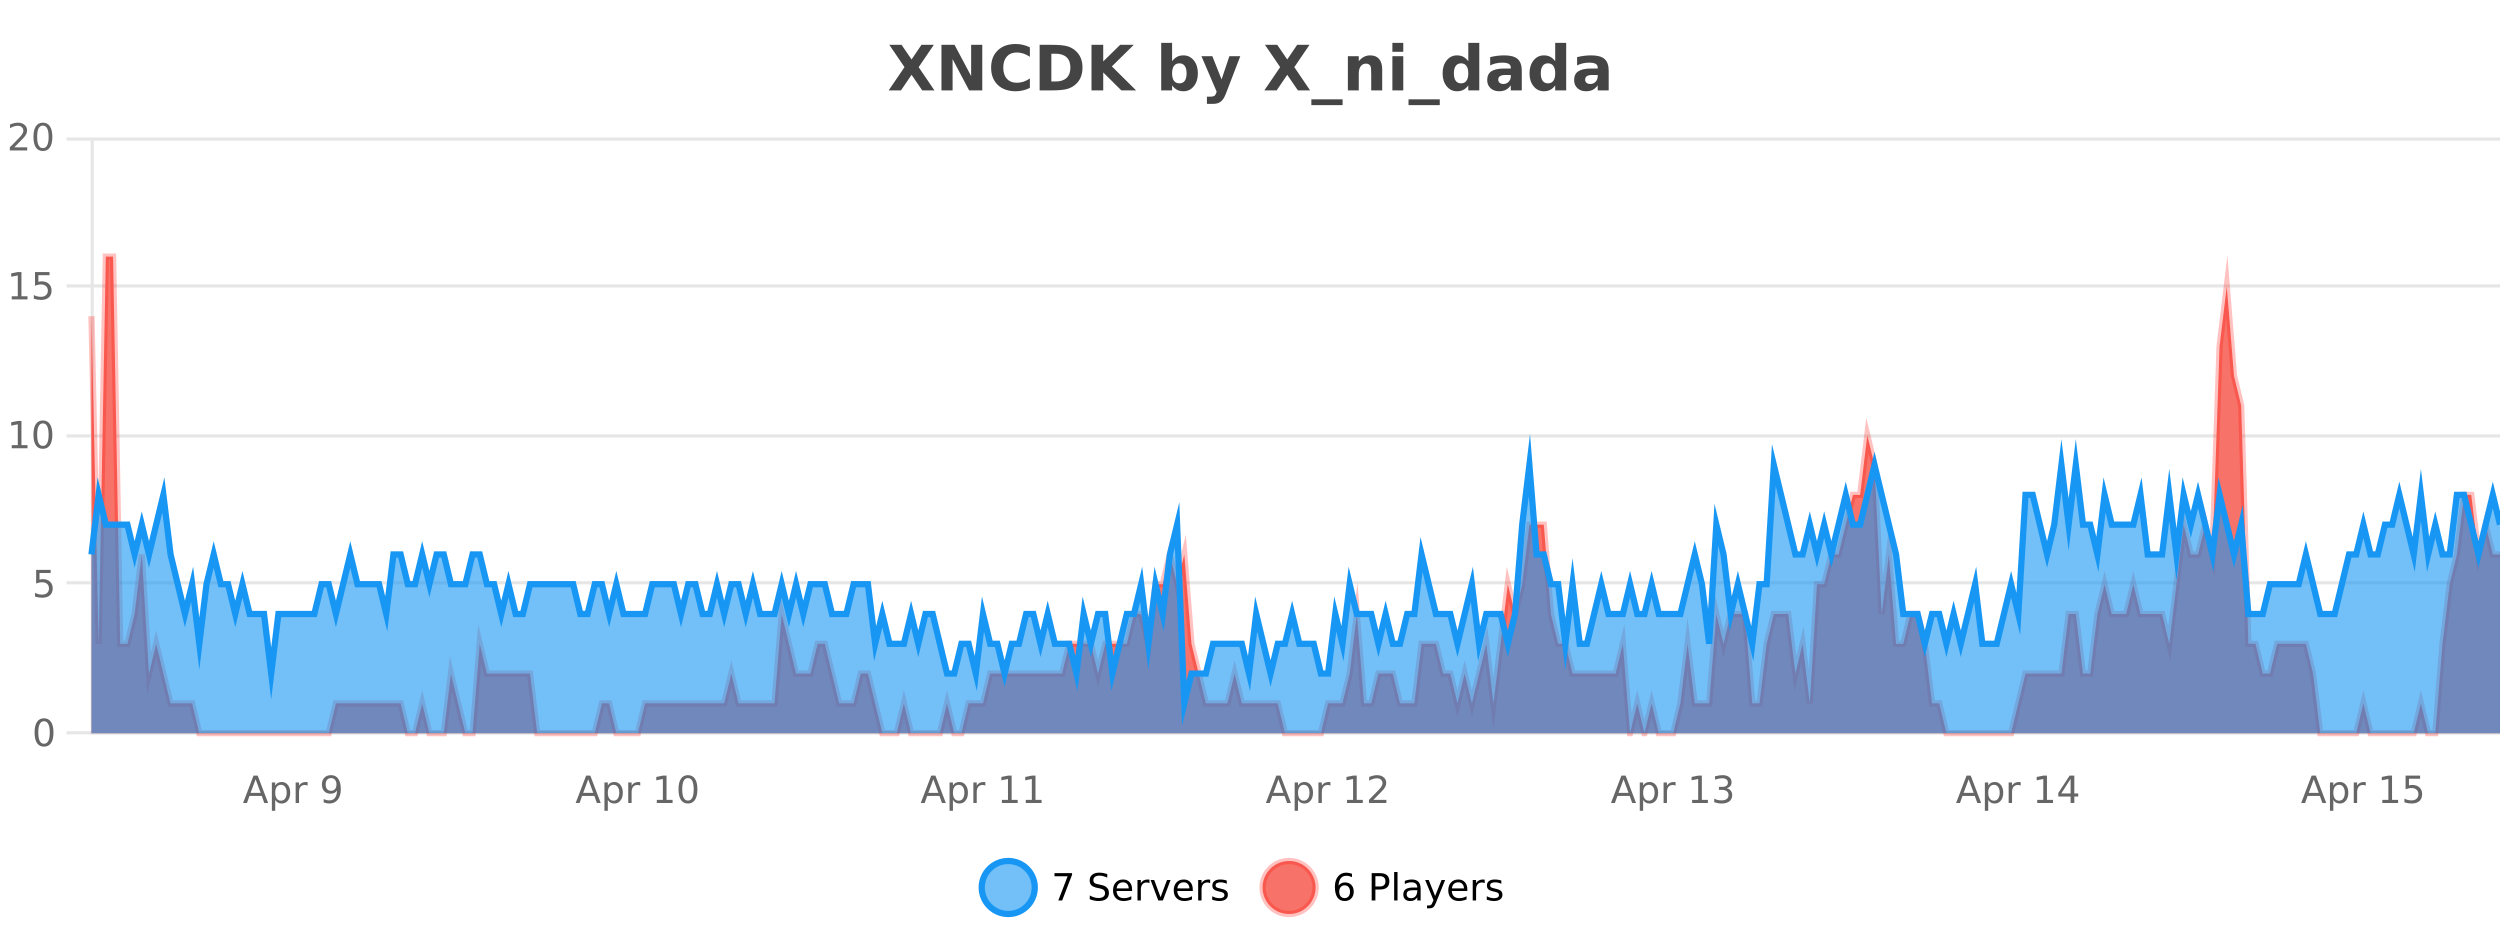
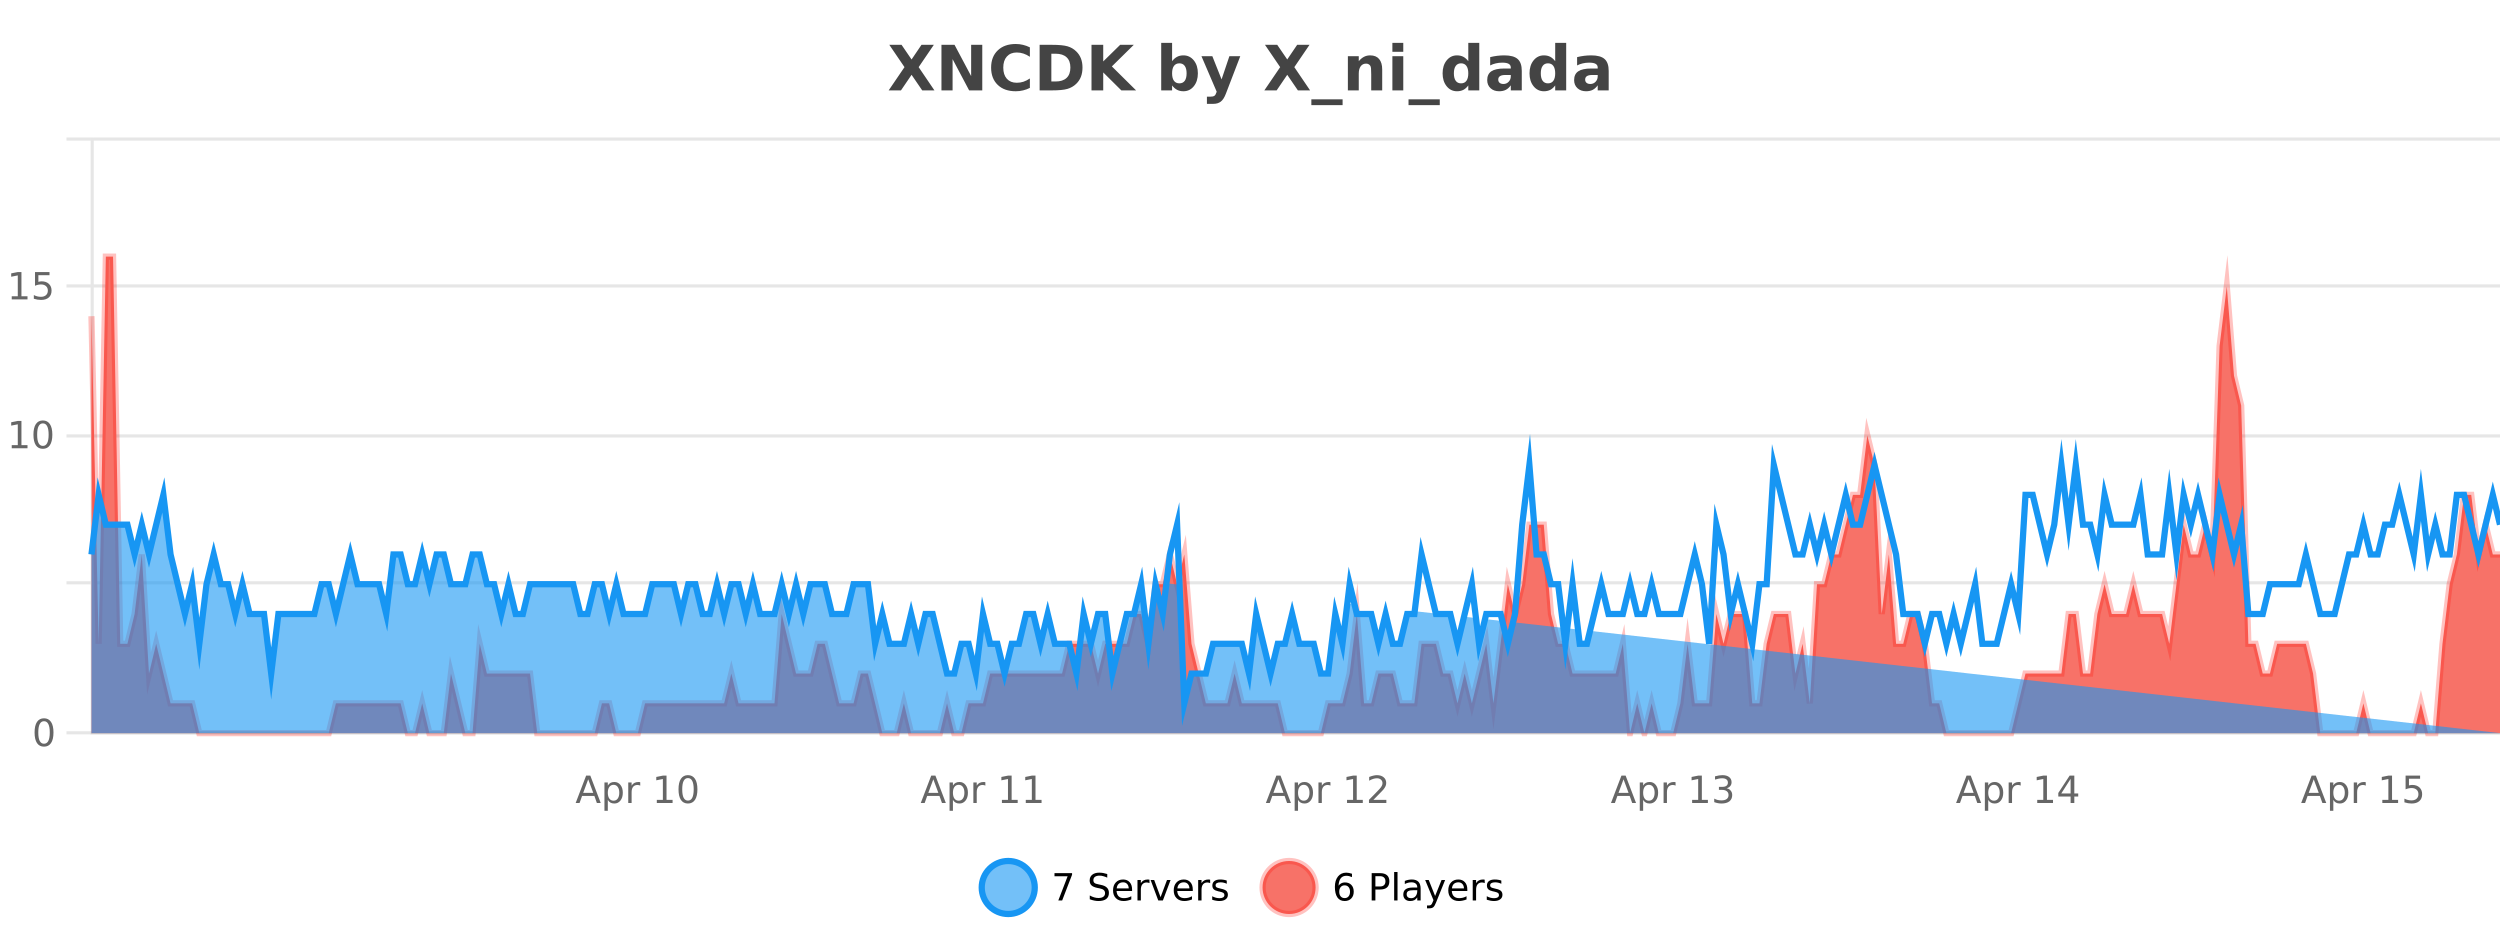
<svg xmlns="http://www.w3.org/2000/svg" width="800pt" height="300pt" viewBox="0 0 800 300" version="1.1">
  <defs>
    <clipPath id="clip1">
      <path d="M 285 263 L 360 263 L 360 300 L 285 300 Z M 285 263 " />
    </clipPath>
    <clipPath id="clip2">
      <path d="M 375 263 L 450 263 L 450 300 L 375 300 Z M 375 263 " />
    </clipPath>
    <clipPath id="clip3">
      <path d="M 29.27 82 L 800 82 L 800 234.602 L 29.27 234.602 Z M 29.27 82 " />
    </clipPath>
    <clipPath id="clip4">
      <path d="M 28.27 53 L 800 53 L 800 235.602 L 28.27 235.602 Z M 28.27 53 " />
    </clipPath>
    <clipPath id="clip5">
-       <path d="M 29.27 148 L 800 148 L 800 234.602 L 29.27 234.602 Z M 29.27 148 " />
+       <path d="M 29.27 148 L 800 234.602 L 29.27 234.602 Z M 29.27 148 " />
    </clipPath>
    <clipPath id="clip6">
      <path d="M 28.27 120 L 800 120 L 800 235.602 L 28.27 235.602 Z M 28.27 120 " />
    </clipPath>
  </defs>
  <g id="surface3929646">
    <rect x="0" y="0" width="800" height="300" style="fill:rgb(100%,100%,100%);fill-opacity:1;stroke:none;" />
    <path style="fill:none;stroke-width:1;stroke-linecap:butt;stroke-linejoin:miter;stroke:rgb(0%,0%,0%);stroke-opacity:0.098;stroke-miterlimit:10;" d="M 30 234.5 L 800 234.5 " />
    <path style="fill:none;stroke-width:1;stroke-linecap:butt;stroke-linejoin:miter;stroke:rgb(0%,0%,0%);stroke-opacity:0.098;stroke-miterlimit:10;" d="M 21.27 234.5 L 29 234.5 " />
    <path style="fill:none;stroke-width:1;stroke-linecap:butt;stroke-linejoin:miter;stroke:rgb(0%,0%,0%);stroke-opacity:0.098;stroke-miterlimit:10;" d="M 30 186.5 L 800 186.5 " />
    <path style="fill:none;stroke-width:1;stroke-linecap:butt;stroke-linejoin:miter;stroke:rgb(0%,0%,0%);stroke-opacity:0.098;stroke-miterlimit:10;" d="M 21.27 186.5 L 29 186.5 " />
    <path style="fill:none;stroke-width:1;stroke-linecap:butt;stroke-linejoin:miter;stroke:rgb(0%,0%,0%);stroke-opacity:0.098;stroke-miterlimit:10;" d="M 30 139.5 L 800 139.5 " />
    <path style="fill:none;stroke-width:1;stroke-linecap:butt;stroke-linejoin:miter;stroke:rgb(0%,0%,0%);stroke-opacity:0.098;stroke-miterlimit:10;" d="M 21.27 139.5 L 29 139.5 " />
    <path style="fill:none;stroke-width:1;stroke-linecap:butt;stroke-linejoin:miter;stroke:rgb(0%,0%,0%);stroke-opacity:0.098;stroke-miterlimit:10;" d="M 30 91.5 L 800 91.5 " />
    <path style="fill:none;stroke-width:1;stroke-linecap:butt;stroke-linejoin:miter;stroke:rgb(0%,0%,0%);stroke-opacity:0.098;stroke-miterlimit:10;" d="M 21.27 91.5 L 29 91.5 " />
    <path style="fill:none;stroke-width:1;stroke-linecap:butt;stroke-linejoin:miter;stroke:rgb(0%,0%,0%);stroke-opacity:0.098;stroke-miterlimit:10;" d="M 30 44.5 L 800 44.5 " />
    <path style="fill:none;stroke-width:1;stroke-linecap:butt;stroke-linejoin:miter;stroke:rgb(0%,0%,0%);stroke-opacity:0.098;stroke-miterlimit:10;" d="M 21.27 44.5 L 29 44.5 " />
    <path style=" stroke:none;fill-rule:nonzero;fill:rgb(9.02%,58.824%,95.294%);fill-opacity:0.6;" d="M 331.121 284 C 331.121 288.688 327.324 292.484 322.637 292.484 C 317.953 292.484 314.152 288.688 314.152 284 C 314.152 279.312 317.953 275.516 322.637 275.516 C 327.324 275.516 331.121 279.312 331.121 284 Z M 331.121 284 " />
    <g clip-path="url(#clip1)" clip-rule="nonzero">
      <path style="fill:none;stroke-width:2;stroke-linecap:butt;stroke-linejoin:miter;stroke:rgb(9.02%,58.824%,95.294%);stroke-opacity:1;stroke-miterlimit:10;" d="M 331.121 284 C 331.121 288.688 327.324 292.484 322.637 292.484 C 317.953 292.484 314.152 288.688 314.152 284 C 314.152 279.312 317.953 275.516 322.637 275.516 C 327.324 275.516 331.121 279.312 331.121 284 Z M 331.121 284 " />
    </g>
    <path style=" stroke:none;fill-rule:nonzero;fill:rgb(0%,0%,0%);fill-opacity:1;" d="M 337.438 279.406 L 343.062 279.406 L 343.062 279.906 L 339.891 288.156 L 338.656 288.156 L 341.641 280.406 L 337.438 280.406 Z M 354.32 279.688 L 354.32 280.844 C 353.871 280.637 353.445 280.48 353.039 280.375 C 352.641 280.262 352.262 280.203 351.898 280.203 C 351.25 280.203 350.75 280.328 350.398 280.578 C 350.055 280.828 349.883 281.188 349.883 281.656 C 349.883 282.043 349.996 282.336 350.227 282.531 C 350.453 282.73 350.898 282.887 351.555 283 L 352.258 283.156 C 353.141 283.324 353.793 283.621 354.211 284.047 C 354.637 284.465 354.852 285.027 354.852 285.734 C 354.852 286.59 354.562 287.234 353.992 287.672 C 353.43 288.109 352.594 288.328 351.492 288.328 C 351.086 288.328 350.648 288.281 350.18 288.188 C 349.711 288.094 349.227 287.953 348.727 287.766 L 348.727 286.547 C 349.203 286.82 349.672 287.023 350.133 287.156 C 350.602 287.293 351.055 287.359 351.492 287.359 C 352.168 287.359 352.688 287.23 353.055 286.969 C 353.43 286.699 353.617 286.32 353.617 285.828 C 353.617 285.402 353.48 285.07 353.211 284.828 C 352.949 284.578 352.516 284.398 351.914 284.281 L 351.195 284.141 C 350.309 283.965 349.668 283.688 349.273 283.312 C 348.887 282.938 348.695 282.418 348.695 281.75 C 348.695 280.969 348.965 280.359 349.508 279.922 C 350.047 279.477 350.797 279.25 351.758 279.25 C 352.172 279.25 352.59 279.289 353.008 279.359 C 353.434 279.434 353.871 279.543 354.32 279.688 Z M 362.266 284.609 L 362.266 285.125 L 357.297 285.125 C 357.348 285.875 357.57 286.445 357.969 286.828 C 358.375 287.215 358.93 287.406 359.641 287.406 C 360.055 287.406 360.457 287.359 360.844 287.266 C 361.238 287.164 361.629 287.008 362.016 286.797 L 362.016 287.828 C 361.617 287.984 361.219 288.105 360.812 288.188 C 360.406 288.281 359.992 288.328 359.578 288.328 C 358.535 288.328 357.707 288.027 357.094 287.422 C 356.477 286.809 356.172 285.98 356.172 284.938 C 356.172 283.867 356.461 283.016 357.047 282.391 C 357.629 281.758 358.41 281.438 359.391 281.438 C 360.273 281.438 360.973 281.727 361.484 282.297 C 362.004 282.859 362.266 283.633 362.266 284.609 Z M 361.188 284.281 C 361.176 283.699 361.008 283.23 360.688 282.875 C 360.363 282.523 359.938 282.344 359.406 282.344 C 358.801 282.344 358.316 282.516 357.953 282.859 C 357.598 283.203 357.395 283.684 357.344 284.297 Z M 367.836 282.594 C 367.711 282.531 367.574 282.484 367.43 282.453 C 367.293 282.414 367.137 282.391 366.961 282.391 C 366.355 282.391 365.887 282.59 365.555 282.984 C 365.23 283.383 365.07 283.953 365.07 284.703 L 365.07 288.156 L 363.992 288.156 L 363.992 281.594 L 365.07 281.594 L 365.07 282.609 C 365.297 282.215 365.594 281.922 365.961 281.734 C 366.324 281.539 366.766 281.438 367.289 281.438 C 367.359 281.438 367.438 281.445 367.523 281.453 C 367.617 281.465 367.715 281.48 367.82 281.5 Z M 368.195 281.594 L 369.336 281.594 L 371.383 287.094 L 373.445 281.594 L 374.586 281.594 L 372.117 288.156 L 370.648 288.156 Z M 381.688 284.609 L 381.688 285.125 L 376.719 285.125 C 376.77 285.875 376.992 286.445 377.391 286.828 C 377.797 287.215 378.352 287.406 379.062 287.406 C 379.477 287.406 379.879 287.359 380.266 287.266 C 380.66 287.164 381.051 287.008 381.438 286.797 L 381.438 287.828 C 381.039 287.984 380.641 288.105 380.234 288.188 C 379.828 288.281 379.414 288.328 379 288.328 C 377.957 288.328 377.129 288.027 376.516 287.422 C 375.898 286.809 375.594 285.98 375.594 284.938 C 375.594 283.867 375.883 283.016 376.469 282.391 C 377.051 281.758 377.832 281.438 378.812 281.438 C 379.695 281.438 380.395 281.727 380.906 282.297 C 381.426 282.859 381.688 283.633 381.688 284.609 Z M 380.609 284.281 C 380.598 283.699 380.43 283.23 380.109 282.875 C 379.785 282.523 379.359 282.344 378.828 282.344 C 378.223 282.344 377.738 282.516 377.375 282.859 C 377.02 283.203 376.816 283.684 376.766 284.297 Z M 387.258 282.594 C 387.133 282.531 386.996 282.484 386.852 282.453 C 386.715 282.414 386.559 282.391 386.383 282.391 C 385.777 282.391 385.309 282.59 384.977 282.984 C 384.652 283.383 384.492 283.953 384.492 284.703 L 384.492 288.156 L 383.414 288.156 L 383.414 281.594 L 384.492 281.594 L 384.492 282.609 C 384.719 282.215 385.016 281.922 385.383 281.734 C 385.746 281.539 386.188 281.438 386.711 281.438 C 386.781 281.438 386.859 281.445 386.945 281.453 C 387.039 281.465 387.137 281.48 387.242 281.5 Z M 392.562 281.781 L 392.562 282.812 C 392.258 282.656 391.941 282.543 391.609 282.469 C 391.285 282.387 390.945 282.344 390.594 282.344 C 390.062 282.344 389.66 282.43 389.391 282.594 C 389.117 282.75 388.984 282.996 388.984 283.328 C 388.984 283.578 389.078 283.777 389.266 283.922 C 389.461 284.059 389.852 284.188 390.438 284.312 L 390.797 284.406 C 391.566 284.562 392.113 284.793 392.438 285.094 C 392.758 285.398 392.922 285.812 392.922 286.344 C 392.922 286.961 392.676 287.445 392.188 287.797 C 391.707 288.152 391.047 288.328 390.203 288.328 C 389.848 288.328 389.477 288.289 389.094 288.219 C 388.719 288.156 388.32 288.059 387.906 287.922 L 387.906 286.797 C 388.301 287.008 388.691 287.164 389.078 287.266 C 389.461 287.371 389.848 287.422 390.234 287.422 C 390.734 287.422 391.117 287.34 391.391 287.172 C 391.672 286.996 391.812 286.746 391.812 286.422 C 391.812 286.133 391.711 285.906 391.516 285.75 C 391.316 285.594 390.883 285.445 390.219 285.297 L 389.844 285.219 C 389.176 285.074 388.691 284.855 388.391 284.562 C 388.098 284.273 387.953 283.875 387.953 283.375 C 387.953 282.75 388.172 282.273 388.609 281.938 C 389.047 281.605 389.664 281.438 390.469 281.438 C 390.863 281.438 391.238 281.469 391.594 281.531 C 391.945 281.586 392.27 281.668 392.562 281.781 Z M 332.637 277.016 " />
    <path style=" stroke:none;fill-rule:nonzero;fill:rgb(96.863%,44.706%,40.784%);fill-opacity:1;" d="M 420.988 284 C 420.988 288.688 417.191 292.484 412.504 292.484 C 407.82 292.484 404.02 288.688 404.02 284 C 404.02 279.312 407.82 275.516 412.504 275.516 C 417.191 275.516 420.988 279.312 420.988 284 Z M 420.988 284 " />
    <g clip-path="url(#clip2)" clip-rule="nonzero">
      <path style="fill:none;stroke-width:2;stroke-linecap:butt;stroke-linejoin:miter;stroke:rgb(100%,4.706%,0%);stroke-opacity:0.247;stroke-miterlimit:10;" d="M 420.988 284 C 420.988 288.688 417.191 292.484 412.504 292.484 C 407.82 292.484 404.02 288.688 404.02 284 C 404.02 279.312 407.82 275.516 412.504 275.516 C 417.191 275.516 420.988 279.312 420.988 284 Z M 420.988 284 " />
    </g>
    <path style=" stroke:none;fill-rule:nonzero;fill:rgb(0%,0%,0%);fill-opacity:1;" d="M 430.289 283.312 C 429.758 283.312 429.336 283.496 429.023 283.859 C 428.711 284.227 428.555 284.719 428.555 285.344 C 428.555 285.98 428.711 286.48 429.023 286.844 C 429.336 287.211 429.758 287.391 430.289 287.391 C 430.82 287.391 431.234 287.211 431.539 286.844 C 431.852 286.48 432.008 285.98 432.008 285.344 C 432.008 284.719 431.852 284.227 431.539 283.859 C 431.234 283.496 430.82 283.312 430.289 283.312 Z M 432.633 279.594 L 432.633 280.672 C 432.328 280.539 432.027 280.434 431.727 280.359 C 431.422 280.289 431.125 280.25 430.836 280.25 C 430.055 280.25 429.453 280.516 429.039 281.047 C 428.633 281.57 428.398 282.359 428.336 283.422 C 428.562 283.09 428.852 282.836 429.195 282.656 C 429.547 282.469 429.934 282.375 430.352 282.375 C 431.227 282.375 431.918 282.641 432.43 283.172 C 432.938 283.703 433.195 284.43 433.195 285.344 C 433.195 286.25 432.93 286.977 432.398 287.516 C 431.867 288.059 431.164 288.328 430.289 288.328 C 429.266 288.328 428.492 287.945 427.961 287.172 C 427.43 286.391 427.164 285.266 427.164 283.797 C 427.164 282.414 427.492 281.309 428.148 280.484 C 428.805 279.664 429.684 279.25 430.789 279.25 C 431.078 279.25 431.375 279.281 431.68 279.344 C 431.98 279.398 432.297 279.48 432.633 279.594 Z M 440.125 280.375 L 440.125 283.672 L 441.609 283.672 C 442.16 283.672 442.586 283.531 442.891 283.25 C 443.191 282.961 443.344 282.547 443.344 282.016 C 443.344 281.496 443.191 281.094 442.891 280.812 C 442.586 280.523 442.16 280.375 441.609 280.375 Z M 438.938 279.406 L 441.609 279.406 C 442.598 279.406 443.344 279.633 443.844 280.078 C 444.344 280.516 444.594 281.164 444.594 282.016 C 444.594 282.883 444.344 283.539 443.844 283.984 C 443.344 284.422 442.598 284.641 441.609 284.641 L 440.125 284.641 L 440.125 288.156 L 438.938 288.156 Z M 446.129 279.031 L 447.207 279.031 L 447.207 288.156 L 446.129 288.156 Z M 452.445 284.859 C 451.578 284.859 450.977 284.961 450.633 285.156 C 450.297 285.355 450.133 285.695 450.133 286.172 C 450.133 286.559 450.258 286.867 450.508 287.094 C 450.766 287.312 451.109 287.422 451.539 287.422 C 452.141 287.422 452.621 287.215 452.977 286.797 C 453.34 286.371 453.523 285.805 453.523 285.094 L 453.523 284.859 Z M 454.602 284.406 L 454.602 288.156 L 453.523 288.156 L 453.523 287.156 C 453.273 287.555 452.965 287.852 452.602 288.047 C 452.234 288.234 451.789 288.328 451.258 288.328 C 450.578 288.328 450.043 288.141 449.648 287.766 C 449.25 287.383 449.055 286.875 449.055 286.25 C 449.055 285.512 449.297 284.953 449.789 284.578 C 450.289 284.203 451.027 284.016 452.008 284.016 L 453.523 284.016 L 453.523 283.906 C 453.523 283.406 453.355 283.023 453.023 282.75 C 452.699 282.48 452.246 282.344 451.664 282.344 C 451.289 282.344 450.918 282.391 450.555 282.484 C 450.199 282.578 449.859 282.715 449.539 282.891 L 449.539 281.891 C 449.934 281.734 450.312 281.621 450.68 281.547 C 451.055 281.477 451.418 281.438 451.773 281.438 C 452.719 281.438 453.43 281.684 453.898 282.172 C 454.367 282.664 454.602 283.406 454.602 284.406 Z M 459.551 288.766 C 459.246 289.547 458.949 290.055 458.66 290.297 C 458.367 290.535 457.98 290.656 457.504 290.656 L 456.645 290.656 L 456.645 289.75 L 457.27 289.75 C 457.57 289.75 457.801 289.676 457.957 289.531 C 458.121 289.395 458.305 289.066 458.504 288.547 L 458.707 288.047 L 456.051 281.594 L 457.191 281.594 L 459.238 286.719 L 461.301 281.594 L 462.441 281.594 Z M 469.543 284.609 L 469.543 285.125 L 464.574 285.125 C 464.625 285.875 464.848 286.445 465.246 286.828 C 465.652 287.215 466.207 287.406 466.918 287.406 C 467.332 287.406 467.734 287.359 468.121 287.266 C 468.516 287.164 468.906 287.008 469.293 286.797 L 469.293 287.828 C 468.895 287.984 468.496 288.105 468.09 288.188 C 467.684 288.281 467.27 288.328 466.855 288.328 C 465.812 288.328 464.984 288.027 464.371 287.422 C 463.754 286.809 463.449 285.98 463.449 284.938 C 463.449 283.867 463.738 283.016 464.324 282.391 C 464.906 281.758 465.688 281.438 466.668 281.438 C 467.551 281.438 468.25 281.727 468.762 282.297 C 469.281 282.859 469.543 283.633 469.543 284.609 Z M 468.465 284.281 C 468.453 283.699 468.285 283.23 467.965 282.875 C 467.641 282.523 467.215 282.344 466.684 282.344 C 466.078 282.344 465.594 282.516 465.23 282.859 C 464.875 283.203 464.672 283.684 464.621 284.297 Z M 475.113 282.594 C 474.988 282.531 474.852 282.484 474.707 282.453 C 474.57 282.414 474.414 282.391 474.238 282.391 C 473.633 282.391 473.164 282.59 472.832 282.984 C 472.508 283.383 472.348 283.953 472.348 284.703 L 472.348 288.156 L 471.27 288.156 L 471.27 281.594 L 472.348 281.594 L 472.348 282.609 C 472.574 282.215 472.871 281.922 473.238 281.734 C 473.602 281.539 474.043 281.438 474.566 281.438 C 474.637 281.438 474.715 281.445 474.801 281.453 C 474.895 281.465 474.992 281.48 475.098 281.5 Z M 480.422 281.781 L 480.422 282.812 C 480.117 282.656 479.801 282.543 479.469 282.469 C 479.145 282.387 478.805 282.344 478.453 282.344 C 477.922 282.344 477.52 282.43 477.25 282.594 C 476.977 282.75 476.844 282.996 476.844 283.328 C 476.844 283.578 476.938 283.777 477.125 283.922 C 477.32 284.059 477.711 284.188 478.297 284.312 L 478.656 284.406 C 479.426 284.562 479.973 284.793 480.297 285.094 C 480.617 285.398 480.781 285.812 480.781 286.344 C 480.781 286.961 480.535 287.445 480.047 287.797 C 479.566 288.152 478.906 288.328 478.062 288.328 C 477.707 288.328 477.336 288.289 476.953 288.219 C 476.578 288.156 476.18 288.059 475.766 287.922 L 475.766 286.797 C 476.16 287.008 476.551 287.164 476.938 287.266 C 477.32 287.371 477.707 287.422 478.094 287.422 C 478.594 287.422 478.977 287.34 479.25 287.172 C 479.531 286.996 479.672 286.746 479.672 286.422 C 479.672 286.133 479.57 285.906 479.375 285.75 C 479.176 285.594 478.742 285.445 478.078 285.297 L 477.703 285.219 C 477.035 285.074 476.551 284.855 476.25 284.562 C 475.957 284.273 475.812 283.875 475.812 283.375 C 475.812 282.75 476.031 282.273 476.469 281.938 C 476.906 281.605 477.523 281.438 478.328 281.438 C 478.723 281.438 479.098 281.469 479.453 281.531 C 479.805 281.586 480.129 281.668 480.422 281.781 Z M 422.504 277.016 " />
    <path style=" stroke:none;fill-rule:nonzero;fill:rgb(26.667%,26.667%,26.667%);fill-opacity:1;" d="M 293.969 21.484 L 299.016 28.922 L 295.109 28.922 L 291.703 23.938 L 288.312 28.922 L 284.375 28.922 L 289.438 21.484 L 284.578 14.344 L 288.5 14.344 L 291.703 19.031 L 294.875 14.344 L 298.828 14.344 Z M 301.266 14.344 L 305.453 14.344 L 310.766 24.344 L 310.766 14.344 L 314.328 14.344 L 314.328 28.922 L 310.125 28.922 L 304.828 18.922 L 304.828 28.922 L 301.266 28.922 Z M 329.562 28.125 C 328.863 28.48 328.141 28.746 327.391 28.922 C 326.648 29.109 325.867 29.203 325.047 29.203 C 322.617 29.203 320.695 28.527 319.281 27.172 C 317.863 25.809 317.156 23.965 317.156 21.641 C 317.156 19.32 317.863 17.48 319.281 16.125 C 320.695 14.762 322.617 14.078 325.047 14.078 C 325.867 14.078 326.648 14.172 327.391 14.359 C 328.141 14.539 328.863 14.805 329.562 15.156 L 329.562 18.172 C 328.863 17.703 328.176 17.359 327.5 17.141 C 326.82 16.914 326.109 16.797 325.359 16.797 C 324.016 16.797 322.957 17.23 322.188 18.094 C 321.426 18.949 321.047 20.133 321.047 21.641 C 321.047 23.152 321.426 24.34 322.188 25.203 C 322.957 26.059 324.016 26.484 325.359 26.484 C 326.109 26.484 326.82 26.375 327.5 26.156 C 328.176 25.93 328.863 25.578 329.562 25.109 Z M 336.43 17.188 L 336.43 26.078 L 337.773 26.078 C 339.312 26.078 340.492 25.699 341.305 24.938 C 342.117 24.18 342.523 23.07 342.523 21.609 C 342.523 20.172 342.117 19.078 341.305 18.328 C 340.5 17.57 339.324 17.188 337.773 17.188 Z M 332.68 14.344 L 336.633 14.344 C 338.852 14.344 340.5 14.5 341.586 14.812 C 342.668 15.125 343.594 15.664 344.367 16.422 C 345.055 17.078 345.562 17.84 345.898 18.703 C 346.23 19.559 346.398 20.527 346.398 21.609 C 346.398 22.715 346.23 23.699 345.898 24.562 C 345.562 25.43 345.055 26.188 344.367 26.844 C 343.586 27.594 342.648 28.133 341.555 28.453 C 340.461 28.766 338.82 28.922 336.633 28.922 L 332.68 28.922 Z M 349.281 14.344 L 353.031 14.344 L 353.031 19.656 L 358.453 14.344 L 362.812 14.344 L 355.797 21.25 L 363.547 28.922 L 358.828 28.922 L 353.031 23.172 L 353.031 28.922 L 349.281 28.922 Z M 377.398 26.672 C 378.148 26.672 378.719 26.402 379.117 25.859 C 379.512 25.309 379.711 24.512 379.711 23.469 C 379.711 22.43 379.512 21.637 379.117 21.094 C 378.719 20.543 378.148 20.266 377.398 20.266 C 376.648 20.266 376.07 20.543 375.664 21.094 C 375.266 21.637 375.07 22.43 375.07 23.469 C 375.07 24.5 375.266 25.293 375.664 25.844 C 376.07 26.398 376.648 26.672 377.398 26.672 Z M 375.07 19.578 C 375.559 18.945 376.094 18.477 376.68 18.172 C 377.262 17.871 377.934 17.719 378.695 17.719 C 380.047 17.719 381.156 18.258 382.023 19.328 C 382.887 20.402 383.32 21.781 383.32 23.469 C 383.32 25.148 382.887 26.523 382.023 27.594 C 381.156 28.668 380.047 29.203 378.695 29.203 C 377.934 29.203 377.262 29.051 376.68 28.75 C 376.094 28.449 375.559 27.98 375.07 27.344 L 375.07 28.922 L 371.586 28.922 L 371.586 13.719 L 375.07 13.719 Z M 384.465 17.984 L 387.949 17.984 L 390.902 25.406 L 393.402 17.984 L 396.887 17.984 L 392.293 29.953 C 391.832 31.172 391.293 32.02 390.668 32.5 C 390.051 32.988 389.246 33.234 388.246 33.234 L 386.215 33.234 L 386.215 30.938 L 387.309 30.938 C 387.902 30.938 388.332 30.844 388.605 30.656 C 388.875 30.469 389.082 30.129 389.23 29.641 L 389.34 29.344 Z M 414.184 21.484 L 419.23 28.922 L 415.324 28.922 L 411.918 23.938 L 408.527 28.922 L 404.59 28.922 L 409.652 21.484 L 404.793 14.344 L 408.715 14.344 L 411.918 19.031 L 415.09 14.344 L 419.043 14.344 Z M 429.633 31.781 L 429.633 33.641 L 419.633 33.641 L 419.633 31.781 Z M 442.305 22.266 L 442.305 28.922 L 438.789 28.922 L 438.789 23.828 C 438.789 22.883 438.766 22.23 438.727 21.875 C 438.684 21.512 438.609 21.246 438.508 21.078 C 438.371 20.852 438.184 20.672 437.945 20.547 C 437.715 20.422 437.449 20.359 437.148 20.359 C 436.418 20.359 435.844 20.641 435.43 21.203 C 435.012 21.766 434.805 22.547 434.805 23.547 L 434.805 28.922 L 431.32 28.922 L 431.32 17.984 L 434.805 17.984 L 434.805 19.578 C 435.336 18.945 435.898 18.477 436.492 18.172 C 437.086 17.871 437.734 17.719 438.445 17.719 C 439.715 17.719 440.672 18.109 441.32 18.891 C 441.977 19.664 442.305 20.789 442.305 22.266 Z M 445.562 17.984 L 449.047 17.984 L 449.047 28.922 L 445.562 28.922 Z M 445.562 13.719 L 449.047 13.719 L 449.047 16.578 L 445.562 16.578 Z M 460.727 31.781 L 460.727 33.641 L 450.727 33.641 L 450.727 31.781 Z M 469.852 19.578 L 469.852 13.719 L 473.367 13.719 L 473.367 28.922 L 469.852 28.922 L 469.852 27.344 C 469.371 27.992 468.84 28.465 468.258 28.766 C 467.672 29.055 467 29.203 466.242 29.203 C 464.898 29.203 463.793 28.668 462.93 27.594 C 462.062 26.523 461.633 25.148 461.633 23.469 C 461.633 21.781 462.062 20.402 462.93 19.328 C 463.793 18.258 464.898 17.719 466.242 17.719 C 467 17.719 467.672 17.871 468.258 18.172 C 468.84 18.477 469.371 18.945 469.852 19.578 Z M 467.539 26.672 C 468.289 26.672 468.859 26.402 469.258 25.859 C 469.652 25.309 469.852 24.512 469.852 23.469 C 469.852 22.43 469.652 21.637 469.258 21.094 C 468.859 20.543 468.289 20.266 467.539 20.266 C 466.797 20.266 466.23 20.543 465.836 21.094 C 465.438 21.637 465.242 22.43 465.242 23.469 C 465.242 24.512 465.438 25.309 465.836 25.859 C 466.23 26.402 466.797 26.672 467.539 26.672 Z M 481.625 24 C 480.895 24 480.348 24.125 479.984 24.375 C 479.617 24.617 479.438 24.98 479.438 25.469 C 479.438 25.906 479.582 26.25 479.875 26.5 C 480.176 26.75 480.586 26.875 481.109 26.875 C 481.766 26.875 482.316 26.641 482.766 26.172 C 483.223 25.703 483.453 25.117 483.453 24.406 L 483.453 24 Z M 486.969 22.688 L 486.969 28.922 L 483.453 28.922 L 483.453 27.297 C 482.984 27.965 482.453 28.449 481.859 28.75 C 481.273 29.051 480.562 29.203 479.719 29.203 C 478.594 29.203 477.676 28.875 476.969 28.219 C 476.258 27.555 475.906 26.695 475.906 25.641 C 475.906 24.359 476.344 23.422 477.219 22.828 C 478.102 22.227 479.492 21.922 481.391 21.922 L 483.453 21.922 L 483.453 21.641 C 483.453 21.09 483.234 20.688 482.797 20.438 C 482.359 20.18 481.676 20.047 480.75 20.047 C 480 20.047 479.301 20.125 478.656 20.281 C 478.008 20.43 477.41 20.648 476.859 20.938 L 476.859 18.281 C 477.609 18.094 478.359 17.953 479.109 17.859 C 479.867 17.766 480.629 17.719 481.391 17.719 C 483.359 17.719 484.781 18.109 485.656 18.891 C 486.531 19.664 486.969 20.93 486.969 22.688 Z M 497.664 19.578 L 497.664 13.719 L 501.18 13.719 L 501.18 28.922 L 497.664 28.922 L 497.664 27.344 C 497.184 27.992 496.652 28.465 496.07 28.766 C 495.484 29.055 494.812 29.203 494.055 29.203 C 492.711 29.203 491.605 28.668 490.742 27.594 C 489.875 26.523 489.445 25.148 489.445 23.469 C 489.445 21.781 489.875 20.402 490.742 19.328 C 491.605 18.258 492.711 17.719 494.055 17.719 C 494.812 17.719 495.484 17.871 496.07 18.172 C 496.652 18.477 497.184 18.945 497.664 19.578 Z M 495.352 26.672 C 496.102 26.672 496.672 26.402 497.07 25.859 C 497.465 25.309 497.664 24.512 497.664 23.469 C 497.664 22.43 497.465 21.637 497.07 21.094 C 496.672 20.543 496.102 20.266 495.352 20.266 C 494.609 20.266 494.043 20.543 493.648 21.094 C 493.25 21.637 493.055 22.43 493.055 23.469 C 493.055 24.512 493.25 25.309 493.648 25.859 C 494.043 26.402 494.609 26.672 495.352 26.672 Z M 509.438 24 C 508.707 24 508.16 24.125 507.797 24.375 C 507.43 24.617 507.25 24.98 507.25 25.469 C 507.25 25.906 507.395 26.25 507.688 26.5 C 507.988 26.75 508.398 26.875 508.922 26.875 C 509.578 26.875 510.129 26.641 510.578 26.172 C 511.035 25.703 511.266 25.117 511.266 24.406 L 511.266 24 Z M 514.781 22.688 L 514.781 28.922 L 511.266 28.922 L 511.266 27.297 C 510.797 27.965 510.266 28.449 509.672 28.75 C 509.086 29.051 508.375 29.203 507.531 29.203 C 506.406 29.203 505.488 28.875 504.781 28.219 C 504.07 27.555 503.719 26.695 503.719 25.641 C 503.719 24.359 504.156 23.422 505.031 22.828 C 505.914 22.227 507.305 21.922 509.203 21.922 L 511.266 21.922 L 511.266 21.641 C 511.266 21.09 511.047 20.688 510.609 20.438 C 510.172 20.18 509.488 20.047 508.562 20.047 C 507.812 20.047 507.113 20.125 506.469 20.281 C 505.82 20.43 505.223 20.648 504.672 20.938 L 504.672 18.281 C 505.422 18.094 506.172 17.953 506.922 17.859 C 507.68 17.766 508.441 17.719 509.203 17.719 C 511.172 17.719 512.594 18.109 513.469 18.891 C 514.344 19.664 514.781 20.93 514.781 22.688 Z M 284 10.359 " />
    <path style="fill:none;stroke-width:1;stroke-linecap:butt;stroke-linejoin:miter;stroke:rgb(0%,0%,0%);stroke-opacity:0.098;stroke-miterlimit:10;" d="M 29 234.5 L 801 234.5 " />
-     <path style=" stroke:none;fill-rule:nonzero;fill:rgb(40%,40%,40%);fill-opacity:1;" d="M 81.797 249.375 L 80.188 253.719 L 83.406 253.719 Z M 81.125 248.203 L 82.469 248.203 L 85.797 256.953 L 84.562 256.953 L 83.766 254.703 L 79.828 254.703 L 79.031 256.953 L 77.781 256.953 Z M 88.07 255.969 L 88.07 259.453 L 86.992 259.453 L 86.992 250.391 L 88.07 250.391 L 88.07 251.391 C 88.297 250.996 88.586 250.703 88.93 250.516 C 89.273 250.328 89.684 250.234 90.164 250.234 C 90.965 250.234 91.617 250.555 92.117 251.188 C 92.617 251.812 92.867 252.641 92.867 253.672 C 92.867 254.703 92.617 255.539 92.117 256.172 C 91.617 256.809 90.965 257.125 90.164 257.125 C 89.684 257.125 89.273 257.031 88.93 256.844 C 88.586 256.648 88.297 256.355 88.07 255.969 Z M 91.742 253.672 C 91.742 252.883 91.574 252.262 91.242 251.812 C 90.918 251.367 90.477 251.141 89.914 251.141 C 89.34 251.141 88.887 251.367 88.555 251.812 C 88.23 252.262 88.07 252.883 88.07 253.672 C 88.07 254.465 88.23 255.09 88.555 255.547 C 88.887 255.996 89.34 256.219 89.914 256.219 C 90.477 256.219 90.918 255.996 91.242 255.547 C 91.574 255.09 91.742 254.465 91.742 253.672 Z M 98.453 251.391 C 98.328 251.328 98.191 251.281 98.047 251.25 C 97.91 251.211 97.754 251.188 97.578 251.188 C 96.973 251.188 96.504 251.387 96.172 251.781 C 95.848 252.18 95.688 252.75 95.688 253.5 L 95.688 256.953 L 94.609 256.953 L 94.609 250.391 L 95.688 250.391 L 95.688 251.406 C 95.914 251.012 96.211 250.719 96.578 250.531 C 96.941 250.336 97.383 250.234 97.906 250.234 C 97.977 250.234 98.055 250.242 98.141 250.25 C 98.234 250.262 98.332 250.277 98.438 250.297 Z M 103.574 256.766 L 103.574 255.688 C 103.875 255.836 104.176 255.945 104.48 256.016 C 104.781 256.09 105.082 256.125 105.387 256.125 C 106.168 256.125 106.762 255.867 107.168 255.344 C 107.582 254.812 107.816 254.012 107.871 252.938 C 107.652 253.281 107.363 253.543 107.012 253.719 C 106.668 253.898 106.281 253.984 105.855 253.984 C 104.98 253.984 104.285 253.727 103.777 253.203 C 103.266 252.672 103.012 251.945 103.012 251.016 C 103.012 250.121 103.277 249.402 103.809 248.859 C 104.34 248.32 105.047 248.047 105.934 248.047 C 106.941 248.047 107.715 248.438 108.246 249.219 C 108.785 249.992 109.059 251.117 109.059 252.594 C 109.059 253.969 108.73 255.07 108.074 255.891 C 107.418 256.715 106.535 257.125 105.434 257.125 C 105.129 257.125 104.828 257.094 104.527 257.031 C 104.223 256.977 103.906 256.891 103.574 256.766 Z M 105.934 253.062 C 106.465 253.062 106.887 252.883 107.199 252.516 C 107.512 252.152 107.668 251.652 107.668 251.016 C 107.668 250.391 107.512 249.898 107.199 249.531 C 106.887 249.168 106.465 248.984 105.934 248.984 C 105.402 248.984 104.98 249.168 104.668 249.531 C 104.363 249.898 104.215 250.391 104.215 251.016 C 104.215 251.652 104.363 252.152 104.668 252.516 C 104.98 252.883 105.402 253.062 105.934 253.062 Z M 77.688 245.816 " />
    <path style=" stroke:none;fill-rule:nonzero;fill:rgb(40%,40%,40%);fill-opacity:1;" d="M 188.23 249.375 L 186.621 253.719 L 189.84 253.719 Z M 187.559 248.203 L 188.902 248.203 L 192.23 256.953 L 190.996 256.953 L 190.199 254.703 L 186.262 254.703 L 185.465 256.953 L 184.215 256.953 Z M 194.5 255.969 L 194.5 259.453 L 193.422 259.453 L 193.422 250.391 L 194.5 250.391 L 194.5 251.391 C 194.727 250.996 195.016 250.703 195.359 250.516 C 195.703 250.328 196.113 250.234 196.594 250.234 C 197.395 250.234 198.047 250.555 198.547 251.188 C 199.047 251.812 199.297 252.641 199.297 253.672 C 199.297 254.703 199.047 255.539 198.547 256.172 C 198.047 256.809 197.395 257.125 196.594 257.125 C 196.113 257.125 195.703 257.031 195.359 256.844 C 195.016 256.648 194.727 256.355 194.5 255.969 Z M 198.172 253.672 C 198.172 252.883 198.004 252.262 197.672 251.812 C 197.348 251.367 196.906 251.141 196.344 251.141 C 195.77 251.141 195.316 251.367 194.984 251.812 C 194.66 252.262 194.5 252.883 194.5 253.672 C 194.5 254.465 194.66 255.09 194.984 255.547 C 195.316 255.996 195.77 256.219 196.344 256.219 C 196.906 256.219 197.348 255.996 197.672 255.547 C 198.004 255.09 198.172 254.465 198.172 253.672 Z M 204.883 251.391 C 204.758 251.328 204.621 251.281 204.477 251.25 C 204.34 251.211 204.184 251.188 204.008 251.188 C 203.402 251.188 202.934 251.387 202.602 251.781 C 202.277 252.18 202.117 252.75 202.117 253.5 L 202.117 256.953 L 201.039 256.953 L 201.039 250.391 L 202.117 250.391 L 202.117 251.406 C 202.344 251.012 202.641 250.719 203.008 250.531 C 203.371 250.336 203.812 250.234 204.336 250.234 C 204.406 250.234 204.484 250.242 204.57 250.25 C 204.664 250.262 204.762 250.277 204.867 250.297 Z M 210.18 255.953 L 212.117 255.953 L 212.117 249.281 L 210.008 249.703 L 210.008 248.625 L 212.102 248.203 L 213.289 248.203 L 213.289 255.953 L 215.227 255.953 L 215.227 256.953 L 210.18 256.953 Z M 220.141 248.984 C 219.535 248.984 219.078 249.289 218.766 249.891 C 218.461 250.484 218.312 251.387 218.312 252.594 C 218.312 253.793 218.461 254.695 218.766 255.297 C 219.078 255.891 219.535 256.188 220.141 256.188 C 220.754 256.188 221.211 255.891 221.516 255.297 C 221.828 254.695 221.984 253.793 221.984 252.594 C 221.984 251.387 221.828 250.484 221.516 249.891 C 221.211 249.289 220.754 248.984 220.141 248.984 Z M 220.141 248.047 C 221.117 248.047 221.867 248.438 222.391 249.219 C 222.91 249.992 223.172 251.117 223.172 252.594 C 223.172 254.062 222.91 255.188 222.391 255.969 C 221.867 256.742 221.117 257.125 220.141 257.125 C 219.16 257.125 218.41 256.742 217.891 255.969 C 217.379 255.188 217.125 254.062 217.125 252.594 C 217.125 251.117 217.379 249.992 217.891 249.219 C 218.41 248.438 219.16 248.047 220.141 248.047 Z M 184.121 245.816 " />
    <path style=" stroke:none;fill-rule:nonzero;fill:rgb(40%,40%,40%);fill-opacity:1;" d="M 298.664 249.375 L 297.055 253.719 L 300.273 253.719 Z M 297.992 248.203 L 299.336 248.203 L 302.664 256.953 L 301.43 256.953 L 300.633 254.703 L 296.695 254.703 L 295.898 256.953 L 294.648 256.953 Z M 304.938 255.969 L 304.938 259.453 L 303.859 259.453 L 303.859 250.391 L 304.938 250.391 L 304.938 251.391 C 305.164 250.996 305.453 250.703 305.797 250.516 C 306.141 250.328 306.551 250.234 307.031 250.234 C 307.832 250.234 308.484 250.555 308.984 251.188 C 309.484 251.812 309.734 252.641 309.734 253.672 C 309.734 254.703 309.484 255.539 308.984 256.172 C 308.484 256.809 307.832 257.125 307.031 257.125 C 306.551 257.125 306.141 257.031 305.797 256.844 C 305.453 256.648 305.164 256.355 304.938 255.969 Z M 308.609 253.672 C 308.609 252.883 308.441 252.262 308.109 251.812 C 307.785 251.367 307.344 251.141 306.781 251.141 C 306.207 251.141 305.754 251.367 305.422 251.812 C 305.098 252.262 304.938 252.883 304.938 253.672 C 304.938 254.465 305.098 255.09 305.422 255.547 C 305.754 255.996 306.207 256.219 306.781 256.219 C 307.344 256.219 307.785 255.996 308.109 255.547 C 308.441 255.09 308.609 254.465 308.609 253.672 Z M 315.32 251.391 C 315.195 251.328 315.059 251.281 314.914 251.25 C 314.777 251.211 314.621 251.188 314.445 251.188 C 313.84 251.188 313.371 251.387 313.039 251.781 C 312.715 252.18 312.555 252.75 312.555 253.5 L 312.555 256.953 L 311.477 256.953 L 311.477 250.391 L 312.555 250.391 L 312.555 251.406 C 312.781 251.012 313.078 250.719 313.445 250.531 C 313.809 250.336 314.25 250.234 314.773 250.234 C 314.844 250.234 314.922 250.242 315.008 250.25 C 315.102 250.262 315.199 250.277 315.305 250.297 Z M 320.613 255.953 L 322.551 255.953 L 322.551 249.281 L 320.441 249.703 L 320.441 248.625 L 322.535 248.203 L 323.723 248.203 L 323.723 255.953 L 325.66 255.953 L 325.66 256.953 L 320.613 256.953 Z M 328.25 255.953 L 330.188 255.953 L 330.188 249.281 L 328.078 249.703 L 328.078 248.625 L 330.172 248.203 L 331.359 248.203 L 331.359 255.953 L 333.297 255.953 L 333.297 256.953 L 328.25 256.953 Z M 294.555 245.816 " />
    <path style=" stroke:none;fill-rule:nonzero;fill:rgb(40%,40%,40%);fill-opacity:1;" d="M 409.098 249.375 L 407.488 253.719 L 410.707 253.719 Z M 408.426 248.203 L 409.77 248.203 L 413.098 256.953 L 411.863 256.953 L 411.066 254.703 L 407.129 254.703 L 406.332 256.953 L 405.082 256.953 Z M 415.367 255.969 L 415.367 259.453 L 414.289 259.453 L 414.289 250.391 L 415.367 250.391 L 415.367 251.391 C 415.594 250.996 415.883 250.703 416.227 250.516 C 416.57 250.328 416.98 250.234 417.461 250.234 C 418.262 250.234 418.914 250.555 419.414 251.188 C 419.914 251.812 420.164 252.641 420.164 253.672 C 420.164 254.703 419.914 255.539 419.414 256.172 C 418.914 256.809 418.262 257.125 417.461 257.125 C 416.98 257.125 416.57 257.031 416.227 256.844 C 415.883 256.648 415.594 256.355 415.367 255.969 Z M 419.039 253.672 C 419.039 252.883 418.871 252.262 418.539 251.812 C 418.215 251.367 417.773 251.141 417.211 251.141 C 416.637 251.141 416.184 251.367 415.852 251.812 C 415.527 252.262 415.367 252.883 415.367 253.672 C 415.367 254.465 415.527 255.09 415.852 255.547 C 416.184 255.996 416.637 256.219 417.211 256.219 C 417.773 256.219 418.215 255.996 418.539 255.547 C 418.871 255.09 419.039 254.465 419.039 253.672 Z M 425.75 251.391 C 425.625 251.328 425.488 251.281 425.344 251.25 C 425.207 251.211 425.051 251.188 424.875 251.188 C 424.27 251.188 423.801 251.387 423.469 251.781 C 423.145 252.18 422.984 252.75 422.984 253.5 L 422.984 256.953 L 421.906 256.953 L 421.906 250.391 L 422.984 250.391 L 422.984 251.406 C 423.211 251.012 423.508 250.719 423.875 250.531 C 424.238 250.336 424.68 250.234 425.203 250.234 C 425.273 250.234 425.352 250.242 425.438 250.25 C 425.531 250.262 425.629 250.277 425.734 250.297 Z M 431.047 255.953 L 432.984 255.953 L 432.984 249.281 L 430.875 249.703 L 430.875 248.625 L 432.969 248.203 L 434.156 248.203 L 434.156 255.953 L 436.094 255.953 L 436.094 256.953 L 431.047 256.953 Z M 439.492 255.953 L 443.633 255.953 L 443.633 256.953 L 438.07 256.953 L 438.07 255.953 C 438.516 255.496 439.125 254.875 439.898 254.094 C 440.68 253.305 441.168 252.793 441.367 252.562 C 441.75 252.148 442.016 251.793 442.164 251.5 C 442.32 251.199 442.398 250.906 442.398 250.625 C 442.398 250.156 442.23 249.777 441.898 249.484 C 441.574 249.195 441.152 249.047 440.633 249.047 C 440.258 249.047 439.859 249.109 439.445 249.234 C 439.039 249.359 438.602 249.559 438.133 249.828 L 438.133 248.625 C 438.609 248.438 439.055 248.297 439.461 248.203 C 439.875 248.102 440.258 248.047 440.602 248.047 C 441.508 248.047 442.23 248.277 442.773 248.734 C 443.312 249.184 443.586 249.789 443.586 250.547 C 443.586 250.902 443.516 251.242 443.383 251.562 C 443.246 251.887 443 252.266 442.648 252.703 C 442.543 252.82 442.23 253.148 441.711 253.688 C 441.188 254.23 440.449 254.984 439.492 255.953 Z M 404.988 245.816 " />
    <path style=" stroke:none;fill-rule:nonzero;fill:rgb(40%,40%,40%);fill-opacity:1;" d="M 519.531 249.375 L 517.922 253.719 L 521.141 253.719 Z M 518.859 248.203 L 520.203 248.203 L 523.531 256.953 L 522.297 256.953 L 521.5 254.703 L 517.562 254.703 L 516.766 256.953 L 515.516 256.953 Z M 525.805 255.969 L 525.805 259.453 L 524.727 259.453 L 524.727 250.391 L 525.805 250.391 L 525.805 251.391 C 526.031 250.996 526.32 250.703 526.664 250.516 C 527.008 250.328 527.418 250.234 527.898 250.234 C 528.699 250.234 529.352 250.555 529.852 251.188 C 530.352 251.812 530.602 252.641 530.602 253.672 C 530.602 254.703 530.352 255.539 529.852 256.172 C 529.352 256.809 528.699 257.125 527.898 257.125 C 527.418 257.125 527.008 257.031 526.664 256.844 C 526.32 256.648 526.031 256.355 525.805 255.969 Z M 529.477 253.672 C 529.477 252.883 529.309 252.262 528.977 251.812 C 528.652 251.367 528.211 251.141 527.648 251.141 C 527.074 251.141 526.621 251.367 526.289 251.812 C 525.965 252.262 525.805 252.883 525.805 253.672 C 525.805 254.465 525.965 255.09 526.289 255.547 C 526.621 255.996 527.074 256.219 527.648 256.219 C 528.211 256.219 528.652 255.996 528.977 255.547 C 529.309 255.09 529.477 254.465 529.477 253.672 Z M 536.188 251.391 C 536.062 251.328 535.926 251.281 535.781 251.25 C 535.645 251.211 535.488 251.188 535.312 251.188 C 534.707 251.188 534.238 251.387 533.906 251.781 C 533.582 252.18 533.422 252.75 533.422 253.5 L 533.422 256.953 L 532.344 256.953 L 532.344 250.391 L 533.422 250.391 L 533.422 251.406 C 533.648 251.012 533.945 250.719 534.312 250.531 C 534.676 250.336 535.117 250.234 535.641 250.234 C 535.711 250.234 535.789 250.242 535.875 250.25 C 535.969 250.262 536.066 250.277 536.172 250.297 Z M 541.48 255.953 L 543.418 255.953 L 543.418 249.281 L 541.309 249.703 L 541.309 248.625 L 543.402 248.203 L 544.59 248.203 L 544.59 255.953 L 546.527 255.953 L 546.527 256.953 L 541.48 256.953 Z M 552.508 252.234 C 553.07 252.359 553.508 252.617 553.82 253 C 554.141 253.375 554.305 253.844 554.305 254.406 C 554.305 255.273 554.008 255.945 553.414 256.422 C 552.82 256.891 551.977 257.125 550.883 257.125 C 550.516 257.125 550.137 257.086 549.742 257.016 C 549.355 256.945 548.961 256.836 548.555 256.688 L 548.555 255.547 C 548.875 255.734 549.23 255.883 549.617 255.984 C 550.012 256.078 550.422 256.125 550.852 256.125 C 551.59 256.125 552.152 255.98 552.539 255.688 C 552.934 255.398 553.133 254.969 553.133 254.406 C 553.133 253.898 552.949 253.496 552.586 253.203 C 552.219 252.914 551.719 252.766 551.086 252.766 L 550.055 252.766 L 550.055 251.797 L 551.133 251.797 C 551.703 251.797 552.148 251.684 552.461 251.453 C 552.773 251.215 552.93 250.875 552.93 250.438 C 552.93 249.992 552.766 249.648 552.445 249.406 C 552.133 249.168 551.68 249.047 551.086 249.047 C 550.75 249.047 550.398 249.086 550.023 249.156 C 549.656 249.219 549.25 249.324 548.805 249.469 L 548.805 248.422 C 549.262 248.297 549.684 248.203 550.07 248.141 C 550.465 248.078 550.836 248.047 551.18 248.047 C 552.086 248.047 552.797 248.25 553.32 248.656 C 553.84 249.062 554.102 249.617 554.102 250.312 C 554.102 250.805 553.961 251.215 553.68 251.547 C 553.406 251.883 553.016 252.109 552.508 252.234 Z M 515.422 245.816 " />
    <path style=" stroke:none;fill-rule:nonzero;fill:rgb(40%,40%,40%);fill-opacity:1;" d="M 629.965 249.375 L 628.355 253.719 L 631.574 253.719 Z M 629.293 248.203 L 630.637 248.203 L 633.965 256.953 L 632.73 256.953 L 631.934 254.703 L 627.996 254.703 L 627.199 256.953 L 625.949 256.953 Z M 636.234 255.969 L 636.234 259.453 L 635.156 259.453 L 635.156 250.391 L 636.234 250.391 L 636.234 251.391 C 636.461 250.996 636.75 250.703 637.094 250.516 C 637.438 250.328 637.848 250.234 638.328 250.234 C 639.129 250.234 639.781 250.555 640.281 251.188 C 640.781 251.812 641.031 252.641 641.031 253.672 C 641.031 254.703 640.781 255.539 640.281 256.172 C 639.781 256.809 639.129 257.125 638.328 257.125 C 637.848 257.125 637.438 257.031 637.094 256.844 C 636.75 256.648 636.461 256.355 636.234 255.969 Z M 639.906 253.672 C 639.906 252.883 639.738 252.262 639.406 251.812 C 639.082 251.367 638.641 251.141 638.078 251.141 C 637.504 251.141 637.051 251.367 636.719 251.812 C 636.395 252.262 636.234 252.883 636.234 253.672 C 636.234 254.465 636.395 255.09 636.719 255.547 C 637.051 255.996 637.504 256.219 638.078 256.219 C 638.641 256.219 639.082 255.996 639.406 255.547 C 639.738 255.09 639.906 254.465 639.906 253.672 Z M 646.617 251.391 C 646.492 251.328 646.355 251.281 646.211 251.25 C 646.074 251.211 645.918 251.188 645.742 251.188 C 645.137 251.188 644.668 251.387 644.336 251.781 C 644.012 252.18 643.852 252.75 643.852 253.5 L 643.852 256.953 L 642.773 256.953 L 642.773 250.391 L 643.852 250.391 L 643.852 251.406 C 644.078 251.012 644.375 250.719 644.742 250.531 C 645.105 250.336 645.547 250.234 646.07 250.234 C 646.141 250.234 646.219 250.242 646.305 250.25 C 646.398 250.262 646.496 250.277 646.602 250.297 Z M 651.914 255.953 L 653.852 255.953 L 653.852 249.281 L 651.742 249.703 L 651.742 248.625 L 653.836 248.203 L 655.023 248.203 L 655.023 255.953 L 656.961 255.953 L 656.961 256.953 L 651.914 256.953 Z M 662.594 249.234 L 659.609 253.906 L 662.594 253.906 Z M 662.281 248.203 L 663.781 248.203 L 663.781 253.906 L 665.031 253.906 L 665.031 254.891 L 663.781 254.891 L 663.781 256.953 L 662.594 256.953 L 662.594 254.891 L 658.656 254.891 L 658.656 253.75 Z M 625.855 245.816 " />
    <path style=" stroke:none;fill-rule:nonzero;fill:rgb(40%,40%,40%);fill-opacity:1;" d="M 740.395 249.375 L 738.785 253.719 L 742.004 253.719 Z M 739.723 248.203 L 741.066 248.203 L 744.395 256.953 L 743.16 256.953 L 742.363 254.703 L 738.426 254.703 L 737.629 256.953 L 736.379 256.953 Z M 746.664 255.969 L 746.664 259.453 L 745.586 259.453 L 745.586 250.391 L 746.664 250.391 L 746.664 251.391 C 746.891 250.996 747.18 250.703 747.523 250.516 C 747.867 250.328 748.277 250.234 748.758 250.234 C 749.559 250.234 750.211 250.555 750.711 251.188 C 751.211 251.812 751.461 252.641 751.461 253.672 C 751.461 254.703 751.211 255.539 750.711 256.172 C 750.211 256.809 749.559 257.125 748.758 257.125 C 748.277 257.125 747.867 257.031 747.523 256.844 C 747.18 256.648 746.891 256.355 746.664 255.969 Z M 750.336 253.672 C 750.336 252.883 750.168 252.262 749.836 251.812 C 749.512 251.367 749.07 251.141 748.508 251.141 C 747.934 251.141 747.48 251.367 747.148 251.812 C 746.824 252.262 746.664 252.883 746.664 253.672 C 746.664 254.465 746.824 255.09 747.148 255.547 C 747.48 255.996 747.934 256.219 748.508 256.219 C 749.07 256.219 749.512 255.996 749.836 255.547 C 750.168 255.09 750.336 254.465 750.336 253.672 Z M 757.047 251.391 C 756.922 251.328 756.785 251.281 756.641 251.25 C 756.504 251.211 756.348 251.188 756.172 251.188 C 755.566 251.188 755.098 251.387 754.766 251.781 C 754.441 252.18 754.281 252.75 754.281 253.5 L 754.281 256.953 L 753.203 256.953 L 753.203 250.391 L 754.281 250.391 L 754.281 251.406 C 754.508 251.012 754.805 250.719 755.172 250.531 C 755.535 250.336 755.977 250.234 756.5 250.234 C 756.57 250.234 756.648 250.242 756.734 250.25 C 756.828 250.262 756.926 250.277 757.031 250.297 Z M 762.344 255.953 L 764.281 255.953 L 764.281 249.281 L 762.172 249.703 L 762.172 248.625 L 764.266 248.203 L 765.453 248.203 L 765.453 255.953 L 767.391 255.953 L 767.391 256.953 L 762.344 256.953 Z M 769.789 248.203 L 774.43 248.203 L 774.43 249.203 L 770.867 249.203 L 770.867 251.344 C 771.043 251.281 771.215 251.242 771.383 251.219 C 771.559 251.188 771.73 251.172 771.898 251.172 C 772.875 251.172 773.652 251.445 774.227 251.984 C 774.797 252.516 775.086 253.234 775.086 254.141 C 775.086 255.09 774.789 255.824 774.195 256.344 C 773.609 256.867 772.789 257.125 771.727 257.125 C 771.352 257.125 770.969 257.094 770.586 257.031 C 770.211 256.969 769.82 256.875 769.414 256.75 L 769.414 255.562 C 769.766 255.75 770.133 255.891 770.508 255.984 C 770.883 256.078 771.277 256.125 771.695 256.125 C 772.371 256.125 772.906 255.949 773.305 255.594 C 773.699 255.242 773.898 254.758 773.898 254.141 C 773.898 253.539 773.699 253.059 773.305 252.703 C 772.906 252.352 772.371 252.172 771.695 252.172 C 771.383 252.172 771.062 252.211 770.742 252.281 C 770.43 252.344 770.109 252.449 769.789 252.594 Z M 736.285 245.816 " />
    <path style="fill:none;stroke-width:1;stroke-linecap:butt;stroke-linejoin:miter;stroke:rgb(0%,0%,0%);stroke-opacity:0.098;stroke-miterlimit:10;" d="M 29.5 44 L 29.5 235 " />
    <path style=" stroke:none;fill-rule:nonzero;fill:rgb(40%,40%,40%);fill-opacity:1;" d="M 14.082 230.789 C 13.477 230.789 13.02 231.094 12.707 231.695 C 12.402 232.289 12.254 233.191 12.254 234.398 C 12.254 235.598 12.402 236.5 12.707 237.102 C 13.02 237.695 13.477 237.992 14.082 237.992 C 14.695 237.992 15.152 237.695 15.457 237.102 C 15.77 236.5 15.926 235.598 15.926 234.398 C 15.926 233.191 15.77 232.289 15.457 231.695 C 15.152 231.094 14.695 230.789 14.082 230.789 Z M 14.082 229.852 C 15.059 229.852 15.809 230.242 16.332 231.023 C 16.852 231.797 17.113 232.922 17.113 234.398 C 17.113 235.867 16.852 236.992 16.332 237.773 C 15.809 238.547 15.059 238.93 14.082 238.93 C 13.102 238.93 12.352 238.547 11.832 237.773 C 11.32 236.992 11.066 235.867 11.066 234.398 C 11.066 232.922 11.32 231.797 11.832 231.023 C 12.352 230.242 13.102 229.852 14.082 229.852 Z M 10.27 227.617 " />
-     <path style=" stroke:none;fill-rule:nonzero;fill:rgb(40%,40%,40%);fill-opacity:1;" d="M 11.566 182.352 L 16.207 182.352 L 16.207 183.352 L 12.645 183.352 L 12.645 185.492 C 12.82 185.43 12.992 185.391 13.16 185.367 C 13.336 185.336 13.508 185.32 13.676 185.32 C 14.652 185.32 15.43 185.594 16.004 186.133 C 16.574 186.664 16.863 187.383 16.863 188.289 C 16.863 189.238 16.566 189.973 15.973 190.492 C 15.387 191.016 14.566 191.273 13.504 191.273 C 13.129 191.273 12.746 191.242 12.363 191.18 C 11.988 191.117 11.598 191.023 11.191 190.898 L 11.191 189.711 C 11.543 189.898 11.91 190.039 12.285 190.133 C 12.66 190.227 13.055 190.273 13.473 190.273 C 14.148 190.273 14.684 190.098 15.082 189.742 C 15.477 189.391 15.676 188.906 15.676 188.289 C 15.676 187.688 15.477 187.207 15.082 186.852 C 14.684 186.5 14.148 186.32 13.473 186.32 C 13.16 186.32 12.84 186.359 12.52 186.43 C 12.207 186.492 11.887 186.598 11.566 186.742 Z M 10.27 179.965 " />
    <path style=" stroke:none;fill-rule:nonzero;fill:rgb(40%,40%,40%);fill-opacity:1;" d="M 3.754 142.453 L 5.691 142.453 L 5.691 135.781 L 3.582 136.203 L 3.582 135.125 L 5.676 134.703 L 6.863 134.703 L 6.863 142.453 L 8.801 142.453 L 8.801 143.453 L 3.754 143.453 Z M 13.719 135.484 C 13.113 135.484 12.656 135.789 12.344 136.391 C 12.039 136.984 11.891 137.887 11.891 139.094 C 11.891 140.293 12.039 141.195 12.344 141.797 C 12.656 142.391 13.113 142.688 13.719 142.688 C 14.332 142.688 14.789 142.391 15.094 141.797 C 15.406 141.195 15.562 140.293 15.562 139.094 C 15.562 137.887 15.406 136.984 15.094 136.391 C 14.789 135.789 14.332 135.484 13.719 135.484 Z M 13.719 134.547 C 14.695 134.547 15.445 134.938 15.969 135.719 C 16.488 136.492 16.75 137.617 16.75 139.094 C 16.75 140.562 16.488 141.688 15.969 142.469 C 15.445 143.242 14.695 143.625 13.719 143.625 C 12.738 143.625 11.988 143.242 11.469 142.469 C 10.957 141.688 10.703 140.562 10.703 139.094 C 10.703 137.617 10.957 136.492 11.469 135.719 C 11.988 134.938 12.738 134.547 13.719 134.547 Z M 2.27 132.316 " />
    <path style=" stroke:none;fill-rule:nonzero;fill:rgb(40%,40%,40%);fill-opacity:1;" d="M 3.754 94.805 L 5.691 94.805 L 5.691 88.133 L 3.582 88.555 L 3.582 87.477 L 5.676 87.055 L 6.863 87.055 L 6.863 94.805 L 8.801 94.805 L 8.801 95.805 L 3.754 95.805 Z M 11.203 87.055 L 15.844 87.055 L 15.844 88.055 L 12.281 88.055 L 12.281 90.195 C 12.457 90.133 12.629 90.094 12.797 90.07 C 12.973 90.039 13.145 90.023 13.312 90.023 C 14.289 90.023 15.066 90.297 15.641 90.836 C 16.211 91.367 16.5 92.086 16.5 92.992 C 16.5 93.941 16.203 94.676 15.609 95.195 C 15.023 95.719 14.203 95.977 13.141 95.977 C 12.766 95.977 12.383 95.945 12 95.883 C 11.625 95.82 11.234 95.727 10.828 95.602 L 10.828 94.414 C 11.18 94.602 11.547 94.742 11.922 94.836 C 12.297 94.93 12.691 94.977 13.109 94.977 C 13.785 94.977 14.32 94.801 14.719 94.445 C 15.113 94.094 15.312 93.609 15.312 92.992 C 15.312 92.391 15.113 91.91 14.719 91.555 C 14.32 91.203 13.785 91.023 13.109 91.023 C 12.797 91.023 12.477 91.062 12.156 91.133 C 11.844 91.195 11.523 91.301 11.203 91.445 Z M 2.27 84.664 " />
-     <path style=" stroke:none;fill-rule:nonzero;fill:rgb(40%,40%,40%);fill-opacity:1;" d="M 4.566 47.156 L 8.707 47.156 L 8.707 48.156 L 3.145 48.156 L 3.145 47.156 C 3.59 46.699 4.199 46.078 4.973 45.297 C 5.754 44.508 6.242 43.996 6.441 43.766 C 6.824 43.352 7.09 42.996 7.238 42.703 C 7.395 42.402 7.473 42.109 7.473 41.828 C 7.473 41.359 7.305 40.98 6.973 40.688 C 6.648 40.398 6.227 40.25 5.707 40.25 C 5.332 40.25 4.934 40.312 4.52 40.438 C 4.113 40.562 3.676 40.762 3.207 41.031 L 3.207 39.828 C 3.684 39.641 4.129 39.5 4.535 39.406 C 4.949 39.305 5.332 39.25 5.676 39.25 C 6.582 39.25 7.305 39.48 7.848 39.938 C 8.387 40.387 8.66 40.992 8.66 41.75 C 8.66 42.105 8.59 42.445 8.457 42.766 C 8.32 43.09 8.074 43.469 7.723 43.906 C 7.617 44.023 7.305 44.352 6.785 44.891 C 6.262 45.434 5.523 46.188 4.566 47.156 Z M 13.719 40.188 C 13.113 40.188 12.656 40.492 12.344 41.094 C 12.039 41.688 11.891 42.59 11.891 43.797 C 11.891 44.996 12.039 45.898 12.344 46.5 C 12.656 47.094 13.113 47.391 13.719 47.391 C 14.332 47.391 14.789 47.094 15.094 46.5 C 15.406 45.898 15.562 44.996 15.562 43.797 C 15.562 42.59 15.406 41.688 15.094 41.094 C 14.789 40.492 14.332 40.188 13.719 40.188 Z M 13.719 39.25 C 14.695 39.25 15.445 39.641 15.969 40.422 C 16.488 41.195 16.75 42.32 16.75 43.797 C 16.75 45.266 16.488 46.391 15.969 47.172 C 15.445 47.945 14.695 48.328 13.719 48.328 C 12.738 48.328 11.988 47.945 11.469 47.172 C 10.957 46.391 10.703 45.266 10.703 43.797 C 10.703 42.32 10.957 41.195 11.469 40.422 C 11.988 39.641 12.738 39.25 13.719 39.25 Z M 2.27 37.016 " />
    <g clip-path="url(#clip3)" clip-rule="nonzero">
      <path style=" stroke:none;fill-rule:nonzero;fill:rgb(96.863%,44.706%,40.784%);fill-opacity:1;" d="M 800 177.422 L 797.699 177.422 L 795.398 167.891 L 793.098 177.422 L 790.797 158.359 L 788.496 158.359 L 786.195 177.422 L 783.895 186.949 L 781.594 206.012 L 779.293 234.602 L 776.992 234.602 L 774.691 225.07 L 772.391 234.602 L 758.586 234.602 L 756.285 225.07 L 753.984 234.602 L 742.484 234.602 L 740.184 215.539 L 737.883 206.012 L 728.68 206.012 L 726.379 215.539 L 724.078 215.539 L 721.777 206.012 L 719.477 206.012 L 717.176 129.77 L 714.875 120.238 L 712.574 91.648 L 710.273 110.711 L 707.973 177.422 L 705.672 167.891 L 703.371 177.422 L 701.07 177.422 L 698.77 167.891 L 696.469 186.949 L 694.168 206.012 L 691.867 196.48 L 684.965 196.48 L 682.664 186.949 L 680.363 196.48 L 675.762 196.48 L 673.461 186.949 L 671.16 196.48 L 668.859 215.539 L 666.559 215.539 L 664.258 196.48 L 661.957 196.48 L 659.656 215.539 L 648.156 215.539 L 643.555 234.602 L 622.848 234.602 L 620.547 225.07 L 618.246 225.07 L 615.945 206.012 L 613.645 196.48 L 611.344 196.48 L 609.043 206.012 L 606.742 206.012 L 604.441 177.422 L 602.141 196.48 L 599.84 148.828 L 597.539 139.301 L 595.238 158.359 L 592.938 158.359 L 588.336 177.422 L 586.035 177.422 L 583.734 186.949 L 581.434 186.949 L 579.133 225.07 L 576.832 206.012 L 574.531 215.539 L 572.23 196.48 L 567.629 196.48 L 565.328 206.012 L 563.027 225.07 L 560.727 225.07 L 558.43 196.48 L 553.828 196.48 L 551.527 206.012 L 549.227 196.48 L 546.926 225.07 L 542.324 225.07 L 540.023 206.012 L 537.723 225.07 L 535.422 234.602 L 530.82 234.602 L 528.52 225.07 L 526.219 234.602 L 523.918 225.07 L 521.617 234.602 L 519.316 206.012 L 517.016 215.539 L 503.211 215.539 L 500.91 206.012 L 498.609 206.012 L 496.309 196.48 L 494.008 167.891 L 489.406 167.891 L 487.105 186.949 L 484.805 196.48 L 482.504 186.949 L 480.203 206.012 L 477.902 225.07 L 475.602 206.012 L 473.301 215.539 L 471 225.07 L 468.699 215.539 L 466.398 225.07 L 464.098 215.539 L 461.801 215.539 L 459.5 206.012 L 454.898 206.012 L 452.598 225.07 L 447.996 225.07 L 445.695 215.539 L 441.094 215.539 L 438.793 225.07 L 436.492 225.07 L 434.191 196.48 L 431.891 215.539 L 429.59 225.07 L 424.988 225.07 L 422.688 234.602 L 411.184 234.602 L 408.883 225.07 L 397.379 225.07 L 395.078 215.539 L 392.777 225.07 L 385.875 225.07 L 383.574 215.539 L 381.273 206.012 L 378.973 177.422 L 376.672 186.949 L 374.371 177.422 L 372.07 186.949 L 369.77 186.949 L 367.469 206.012 L 365.172 196.48 L 362.871 196.48 L 360.57 206.012 L 353.668 206.012 L 351.367 215.539 L 349.066 206.012 L 342.164 206.012 L 339.863 215.539 L 316.855 215.539 L 314.555 225.07 L 309.953 225.07 L 307.652 234.602 L 305.352 234.602 L 303.051 225.07 L 300.75 234.602 L 291.547 234.602 L 289.246 225.07 L 286.945 234.602 L 282.344 234.602 L 277.742 215.539 L 275.441 215.539 L 273.141 225.07 L 268.543 225.07 L 266.242 215.539 L 263.941 206.012 L 261.641 206.012 L 259.34 215.539 L 254.738 215.539 L 252.438 206.012 L 250.137 196.48 L 247.836 225.07 L 236.332 225.07 L 234.031 215.539 L 231.73 225.07 L 206.422 225.07 L 204.121 234.602 L 197.219 234.602 L 194.918 225.07 L 192.617 225.07 L 190.316 234.602 L 171.914 234.602 L 169.613 215.539 L 155.809 215.539 L 153.508 206.012 L 151.207 234.602 L 148.906 234.602 L 144.305 215.539 L 142.004 234.602 L 137.402 234.602 L 135.102 225.07 L 132.801 234.602 L 130.5 234.602 L 128.199 225.07 L 107.492 225.07 L 105.191 234.602 L 63.781 234.602 L 61.48 225.07 L 54.578 225.07 L 52.277 215.539 L 49.977 206.012 L 47.676 215.539 L 45.375 177.422 L 43.074 196.48 L 40.773 206.012 L 38.473 206.012 L 36.172 82.121 L 33.871 82.121 L 31.57 206.012 L 29.27 101.18 L 29.27 234.602 L 800 234.602 Z M 800 177.422 " />
    </g>
    <g clip-path="url(#clip4)" clip-rule="nonzero">
      <path style="fill:none;stroke-width:2;stroke-linecap:butt;stroke-linejoin:miter;stroke:rgb(100%,4.706%,0%);stroke-opacity:0.247;stroke-miterlimit:10;" d="M 800 177.422 L 797.699 177.422 L 795.398 167.891 L 793.098 177.422 L 790.797 158.359 L 788.496 158.359 L 786.195 177.422 L 783.895 186.949 L 781.594 206.012 L 779.293 234.602 L 776.992 234.602 L 774.691 225.07 L 772.391 234.602 L 758.586 234.602 L 756.285 225.07 L 753.984 234.602 L 742.484 234.602 L 740.184 215.539 L 737.883 206.012 L 728.68 206.012 L 726.379 215.539 L 724.078 215.539 L 721.777 206.012 L 719.477 206.012 L 717.176 129.77 L 714.875 120.238 L 712.574 91.648 L 710.273 110.711 L 707.973 177.422 L 705.672 167.891 L 703.371 177.422 L 701.07 177.422 L 698.77 167.891 L 696.469 186.949 L 694.168 206.012 L 691.867 196.48 L 684.965 196.48 L 682.664 186.949 L 680.363 196.48 L 675.762 196.48 L 673.461 186.949 L 671.16 196.48 L 668.859 215.539 L 666.559 215.539 L 664.258 196.48 L 661.957 196.48 L 659.656 215.539 L 648.156 215.539 L 643.555 234.602 L 622.848 234.602 L 620.547 225.07 L 618.246 225.07 L 615.945 206.012 L 613.645 196.48 L 611.344 196.48 L 609.043 206.012 L 606.742 206.012 L 604.441 177.422 L 602.141 196.48 L 599.84 148.828 L 597.539 139.301 L 595.238 158.359 L 592.938 158.359 L 588.336 177.422 L 586.035 177.422 L 583.734 186.949 L 581.434 186.949 L 579.133 225.07 L 576.832 206.012 L 574.531 215.539 L 572.23 196.48 L 567.629 196.48 L 565.328 206.012 L 563.027 225.07 L 560.727 225.07 L 558.43 196.48 L 553.828 196.48 L 551.527 206.012 L 549.227 196.48 L 546.926 225.07 L 542.324 225.07 L 540.023 206.012 L 537.723 225.07 L 535.422 234.602 L 530.82 234.602 L 528.52 225.07 L 526.219 234.602 L 523.918 225.07 L 521.617 234.602 L 519.316 206.012 L 517.016 215.539 L 503.211 215.539 L 500.91 206.012 L 498.609 206.012 L 496.309 196.48 L 494.008 167.891 L 489.406 167.891 L 487.105 186.949 L 484.805 196.48 L 482.504 186.949 L 480.203 206.012 L 477.902 225.07 L 475.602 206.012 L 473.301 215.539 L 471 225.07 L 468.699 215.539 L 466.398 225.07 L 464.098 215.539 L 461.801 215.539 L 459.5 206.012 L 454.898 206.012 L 452.598 225.07 L 447.996 225.07 L 445.695 215.539 L 441.094 215.539 L 438.793 225.07 L 436.492 225.07 L 434.191 196.48 L 431.891 215.539 L 429.59 225.07 L 424.988 225.07 L 422.688 234.602 L 411.184 234.602 L 408.883 225.07 L 397.379 225.07 L 395.078 215.539 L 392.777 225.07 L 385.875 225.07 L 383.574 215.539 L 381.273 206.012 L 378.973 177.422 L 376.672 186.949 L 374.371 177.422 L 372.07 186.949 L 369.77 186.949 L 367.469 206.012 L 365.172 196.48 L 362.871 196.48 L 360.57 206.012 L 353.668 206.012 L 351.367 215.539 L 349.066 206.012 L 342.164 206.012 L 339.863 215.539 L 316.855 215.539 L 314.555 225.07 L 309.953 225.07 L 307.652 234.602 L 305.352 234.602 L 303.051 225.07 L 300.75 234.602 L 291.547 234.602 L 289.246 225.07 L 286.945 234.602 L 282.344 234.602 L 277.742 215.539 L 275.441 215.539 L 273.141 225.07 L 268.543 225.07 L 266.242 215.539 L 263.941 206.012 L 261.641 206.012 L 259.34 215.539 L 254.738 215.539 L 252.438 206.012 L 250.137 196.48 L 247.836 225.07 L 236.332 225.07 L 234.031 215.539 L 231.73 225.07 L 206.422 225.07 L 204.121 234.602 L 197.219 234.602 L 194.918 225.07 L 192.617 225.07 L 190.316 234.602 L 171.914 234.602 L 169.613 215.539 L 155.809 215.539 L 153.508 206.012 L 151.207 234.602 L 148.906 234.602 L 144.305 215.539 L 142.004 234.602 L 137.402 234.602 L 135.102 225.07 L 132.801 234.602 L 130.5 234.602 L 128.199 225.07 L 107.492 225.07 L 105.191 234.602 L 63.781 234.602 L 61.48 225.07 L 54.578 225.07 L 52.277 215.539 L 49.977 206.012 L 47.676 215.539 L 45.375 177.422 L 43.074 196.48 L 40.773 206.012 L 38.473 206.012 L 36.172 82.121 L 33.871 82.121 L 31.57 206.012 L 29.27 101.18 " />
    </g>
    <g clip-path="url(#clip5)" clip-rule="nonzero">
      <path style=" stroke:none;fill-rule:nonzero;fill:rgb(9.02%,58.824%,95.294%);fill-opacity:0.6;" d="M 800 167.891 L 797.699 158.359 L 793.098 177.422 L 788.496 158.359 L 786.195 158.359 L 783.895 177.422 L 781.594 177.422 L 779.293 167.891 L 776.992 177.422 L 774.691 158.359 L 772.391 177.422 L 767.789 158.359 L 765.488 167.891 L 763.188 167.891 L 760.887 177.422 L 758.586 177.422 L 756.285 167.891 L 753.984 177.422 L 751.688 177.422 L 749.387 186.949 L 747.086 196.48 L 742.484 196.48 L 740.184 186.949 L 737.883 177.422 L 735.582 186.949 L 726.379 186.949 L 724.078 196.48 L 719.477 196.48 L 717.176 167.891 L 714.875 177.422 L 710.273 158.359 L 707.973 177.422 L 703.371 158.359 L 701.07 167.891 L 698.77 158.359 L 696.469 177.422 L 694.168 158.359 L 691.867 177.422 L 687.266 177.422 L 684.965 158.359 L 682.664 167.891 L 675.762 167.891 L 673.461 158.359 L 671.16 177.422 L 668.859 167.891 L 666.559 167.891 L 664.258 148.828 L 661.957 167.891 L 659.656 148.828 L 657.355 167.891 L 655.059 177.422 L 650.457 158.359 L 648.156 158.359 L 645.855 196.48 L 643.555 186.949 L 638.953 206.012 L 634.352 206.012 L 632.051 186.949 L 627.449 206.012 L 625.148 196.48 L 622.848 206.012 L 620.547 196.48 L 618.246 196.48 L 615.945 206.012 L 613.645 196.48 L 609.043 196.48 L 606.742 177.422 L 599.84 148.828 L 595.238 167.891 L 592.938 167.891 L 590.637 158.359 L 586.035 177.422 L 583.734 167.891 L 581.434 177.422 L 579.133 167.891 L 576.832 177.422 L 574.531 177.422 L 567.629 148.828 L 565.328 186.949 L 563.027 186.949 L 560.727 206.012 L 558.43 196.48 L 556.129 186.949 L 553.828 196.48 L 551.527 177.422 L 549.227 167.891 L 546.926 206.012 L 544.625 186.949 L 542.324 177.422 L 540.023 186.949 L 537.723 196.48 L 530.82 196.48 L 528.52 186.949 L 526.219 196.48 L 523.918 196.48 L 521.617 186.949 L 519.316 196.48 L 514.715 196.48 L 512.414 186.949 L 507.812 206.012 L 505.512 206.012 L 503.211 186.949 L 500.91 206.012 L 498.609 186.949 L 496.309 186.949 L 494.008 177.422 L 491.707 177.422 L 489.406 148.828 L 487.105 167.891 L 484.805 196.48 L 482.504 206.012 L 480.203 196.48 L 475.602 196.48 L 473.301 206.012 L 471 186.949 L 466.398 206.012 L 464.098 196.48 L 459.5 196.48 L 457.199 186.949 L 454.898 177.422 L 452.598 196.48 L 450.297 196.48 L 447.996 206.012 L 445.695 206.012 L 443.395 196.48 L 441.094 206.012 L 438.793 196.48 L 434.191 196.48 L 431.891 186.949 L 429.59 206.012 L 427.289 196.48 L 424.988 215.539 L 422.688 215.539 L 420.387 206.012 L 415.785 206.012 L 413.484 196.48 L 411.184 206.012 L 408.883 206.012 L 406.582 215.539 L 404.281 206.012 L 401.98 196.48 L 399.68 215.539 L 397.379 206.012 L 388.176 206.012 L 385.875 215.539 L 381.273 215.539 L 378.973 225.07 L 376.672 167.891 L 374.371 177.422 L 372.07 196.48 L 369.77 186.949 L 367.469 206.012 L 365.172 186.949 L 362.871 196.48 L 360.57 196.48 L 358.27 206.012 L 355.969 215.539 L 353.668 196.48 L 351.367 196.48 L 349.066 206.012 L 346.766 196.48 L 344.465 215.539 L 342.164 206.012 L 337.562 206.012 L 335.262 196.48 L 332.961 206.012 L 330.66 196.48 L 328.359 196.48 L 326.059 206.012 L 323.758 206.012 L 321.457 215.539 L 319.156 206.012 L 316.855 206.012 L 314.555 196.48 L 312.254 215.539 L 309.953 206.012 L 307.652 206.012 L 305.352 215.539 L 303.051 215.539 L 300.75 206.012 L 298.449 196.48 L 296.148 196.48 L 293.848 206.012 L 291.547 196.48 L 289.246 206.012 L 284.645 206.012 L 282.344 196.48 L 280.043 206.012 L 277.742 186.949 L 273.141 186.949 L 270.84 196.48 L 266.242 196.48 L 263.941 186.949 L 259.34 186.949 L 257.039 196.48 L 254.738 186.949 L 252.438 196.48 L 250.137 186.949 L 247.836 196.48 L 243.234 196.48 L 240.934 186.949 L 238.633 196.48 L 236.332 186.949 L 234.031 186.949 L 231.73 196.48 L 229.43 186.949 L 227.129 196.48 L 224.828 196.48 L 222.527 186.949 L 220.227 186.949 L 217.926 196.48 L 215.625 186.949 L 208.723 186.949 L 206.422 196.48 L 199.52 196.48 L 197.219 186.949 L 194.918 196.48 L 192.617 186.949 L 190.316 186.949 L 188.016 196.48 L 185.715 196.48 L 183.414 186.949 L 169.613 186.949 L 167.312 196.48 L 165.012 196.48 L 162.711 186.949 L 160.41 196.48 L 158.109 186.949 L 155.809 186.949 L 153.508 177.422 L 151.207 177.422 L 148.906 186.949 L 144.305 186.949 L 142.004 177.422 L 139.703 177.422 L 137.402 186.949 L 135.102 177.422 L 132.801 186.949 L 130.5 186.949 L 128.199 177.422 L 125.898 177.422 L 123.598 196.48 L 121.297 186.949 L 114.395 186.949 L 112.094 177.422 L 109.793 186.949 L 107.492 196.48 L 105.191 186.949 L 102.891 186.949 L 100.59 196.48 L 89.086 196.48 L 86.785 215.539 L 84.484 196.48 L 79.883 196.48 L 77.582 186.949 L 75.285 196.48 L 72.984 186.949 L 70.684 186.949 L 68.383 177.422 L 66.082 186.949 L 63.781 206.012 L 61.48 186.949 L 59.18 196.48 L 56.879 186.949 L 54.578 177.422 L 52.277 158.359 L 47.676 177.422 L 45.375 167.891 L 43.074 177.422 L 40.773 167.891 L 33.871 167.891 L 31.57 158.359 L 29.27 177.422 L 29.27 234.602 L 800 234.602 Z M 800 167.891 " />
    </g>
    <g clip-path="url(#clip6)" clip-rule="nonzero">
      <path style="fill:none;stroke-width:2;stroke-linecap:butt;stroke-linejoin:miter;stroke:rgb(9.02%,58.824%,95.294%);stroke-opacity:1;stroke-miterlimit:10;" d="M 800 167.891 L 797.699 158.359 L 793.098 177.422 L 788.496 158.359 L 786.195 158.359 L 783.895 177.422 L 781.594 177.422 L 779.293 167.891 L 776.992 177.422 L 774.691 158.359 L 772.391 177.422 L 767.789 158.359 L 765.488 167.891 L 763.188 167.891 L 760.887 177.422 L 758.586 177.422 L 756.285 167.891 L 753.984 177.422 L 751.688 177.422 L 749.387 186.949 L 747.086 196.48 L 742.484 196.48 L 740.184 186.949 L 737.883 177.422 L 735.582 186.949 L 726.379 186.949 L 724.078 196.48 L 719.477 196.48 L 717.176 167.891 L 714.875 177.422 L 710.273 158.359 L 707.973 177.422 L 703.371 158.359 L 701.07 167.891 L 698.77 158.359 L 696.469 177.422 L 694.168 158.359 L 691.867 177.422 L 687.266 177.422 L 684.965 158.359 L 682.664 167.891 L 675.762 167.891 L 673.461 158.359 L 671.16 177.422 L 668.859 167.891 L 666.559 167.891 L 664.258 148.828 L 661.957 167.891 L 659.656 148.828 L 657.355 167.891 L 655.059 177.422 L 650.457 158.359 L 648.156 158.359 L 645.855 196.48 L 643.555 186.949 L 638.953 206.012 L 634.352 206.012 L 632.051 186.949 L 627.449 206.012 L 625.148 196.48 L 622.848 206.012 L 620.547 196.48 L 618.246 196.48 L 615.945 206.012 L 613.645 196.48 L 609.043 196.48 L 606.742 177.422 L 599.84 148.828 L 595.238 167.891 L 592.938 167.891 L 590.637 158.359 L 586.035 177.422 L 583.734 167.891 L 581.434 177.422 L 579.133 167.891 L 576.832 177.422 L 574.531 177.422 L 567.629 148.828 L 565.328 186.949 L 563.027 186.949 L 560.727 206.012 L 558.43 196.48 L 556.129 186.949 L 553.828 196.48 L 551.527 177.422 L 549.227 167.891 L 546.926 206.012 L 544.625 186.949 L 542.324 177.422 L 540.023 186.949 L 537.723 196.48 L 530.82 196.48 L 528.52 186.949 L 526.219 196.48 L 523.918 196.48 L 521.617 186.949 L 519.316 196.48 L 514.715 196.48 L 512.414 186.949 L 507.812 206.012 L 505.512 206.012 L 503.211 186.949 L 500.91 206.012 L 498.609 186.949 L 496.309 186.949 L 494.008 177.422 L 491.707 177.422 L 489.406 148.828 L 487.105 167.891 L 484.805 196.48 L 482.504 206.012 L 480.203 196.48 L 475.602 196.48 L 473.301 206.012 L 471 186.949 L 466.398 206.012 L 464.098 196.48 L 459.5 196.48 L 457.199 186.949 L 454.898 177.422 L 452.598 196.48 L 450.297 196.48 L 447.996 206.012 L 445.695 206.012 L 443.395 196.48 L 441.094 206.012 L 438.793 196.48 L 434.191 196.48 L 431.891 186.949 L 429.59 206.012 L 427.289 196.48 L 424.988 215.539 L 422.688 215.539 L 420.387 206.012 L 415.785 206.012 L 413.484 196.48 L 411.184 206.012 L 408.883 206.012 L 406.582 215.539 L 404.281 206.012 L 401.98 196.48 L 399.68 215.539 L 397.379 206.012 L 388.176 206.012 L 385.875 215.539 L 381.273 215.539 L 378.973 225.07 L 376.672 167.891 L 374.371 177.422 L 372.07 196.48 L 369.77 186.949 L 367.469 206.012 L 365.172 186.949 L 362.871 196.48 L 360.57 196.48 L 358.27 206.012 L 355.969 215.539 L 353.668 196.48 L 351.367 196.48 L 349.066 206.012 L 346.766 196.48 L 344.465 215.539 L 342.164 206.012 L 337.562 206.012 L 335.262 196.48 L 332.961 206.012 L 330.66 196.48 L 328.359 196.48 L 326.059 206.012 L 323.758 206.012 L 321.457 215.539 L 319.156 206.012 L 316.855 206.012 L 314.555 196.48 L 312.254 215.539 L 309.953 206.012 L 307.652 206.012 L 305.352 215.539 L 303.051 215.539 L 300.75 206.012 L 298.449 196.48 L 296.148 196.48 L 293.848 206.012 L 291.547 196.48 L 289.246 206.012 L 284.645 206.012 L 282.344 196.48 L 280.043 206.012 L 277.742 186.949 L 273.141 186.949 L 270.84 196.48 L 266.242 196.48 L 263.941 186.949 L 259.34 186.949 L 257.039 196.48 L 254.738 186.949 L 252.438 196.48 L 250.137 186.949 L 247.836 196.48 L 243.234 196.48 L 240.934 186.949 L 238.633 196.48 L 236.332 186.949 L 234.031 186.949 L 231.73 196.48 L 229.43 186.949 L 227.129 196.48 L 224.828 196.48 L 222.527 186.949 L 220.227 186.949 L 217.926 196.48 L 215.625 186.949 L 208.723 186.949 L 206.422 196.48 L 199.52 196.48 L 197.219 186.949 L 194.918 196.48 L 192.617 186.949 L 190.316 186.949 L 188.016 196.48 L 185.715 196.48 L 183.414 186.949 L 169.613 186.949 L 167.312 196.48 L 165.012 196.48 L 162.711 186.949 L 160.41 196.48 L 158.109 186.949 L 155.809 186.949 L 153.508 177.422 L 151.207 177.422 L 148.906 186.949 L 144.305 186.949 L 142.004 177.422 L 139.703 177.422 L 137.402 186.949 L 135.102 177.422 L 132.801 186.949 L 130.5 186.949 L 128.199 177.422 L 125.898 177.422 L 123.598 196.48 L 121.297 186.949 L 114.395 186.949 L 112.094 177.422 L 109.793 186.949 L 107.492 196.48 L 105.191 186.949 L 102.891 186.949 L 100.59 196.48 L 89.086 196.48 L 86.785 215.539 L 84.484 196.48 L 79.883 196.48 L 77.582 186.949 L 75.285 196.48 L 72.984 186.949 L 70.684 186.949 L 68.383 177.422 L 66.082 186.949 L 63.781 206.012 L 61.48 186.949 L 59.18 196.48 L 56.879 186.949 L 54.578 177.422 L 52.277 158.359 L 47.676 177.422 L 45.375 167.891 L 43.074 177.422 L 40.773 167.891 L 33.871 167.891 L 31.57 158.359 L 29.27 177.422 " />
    </g>
  </g>
</svg>